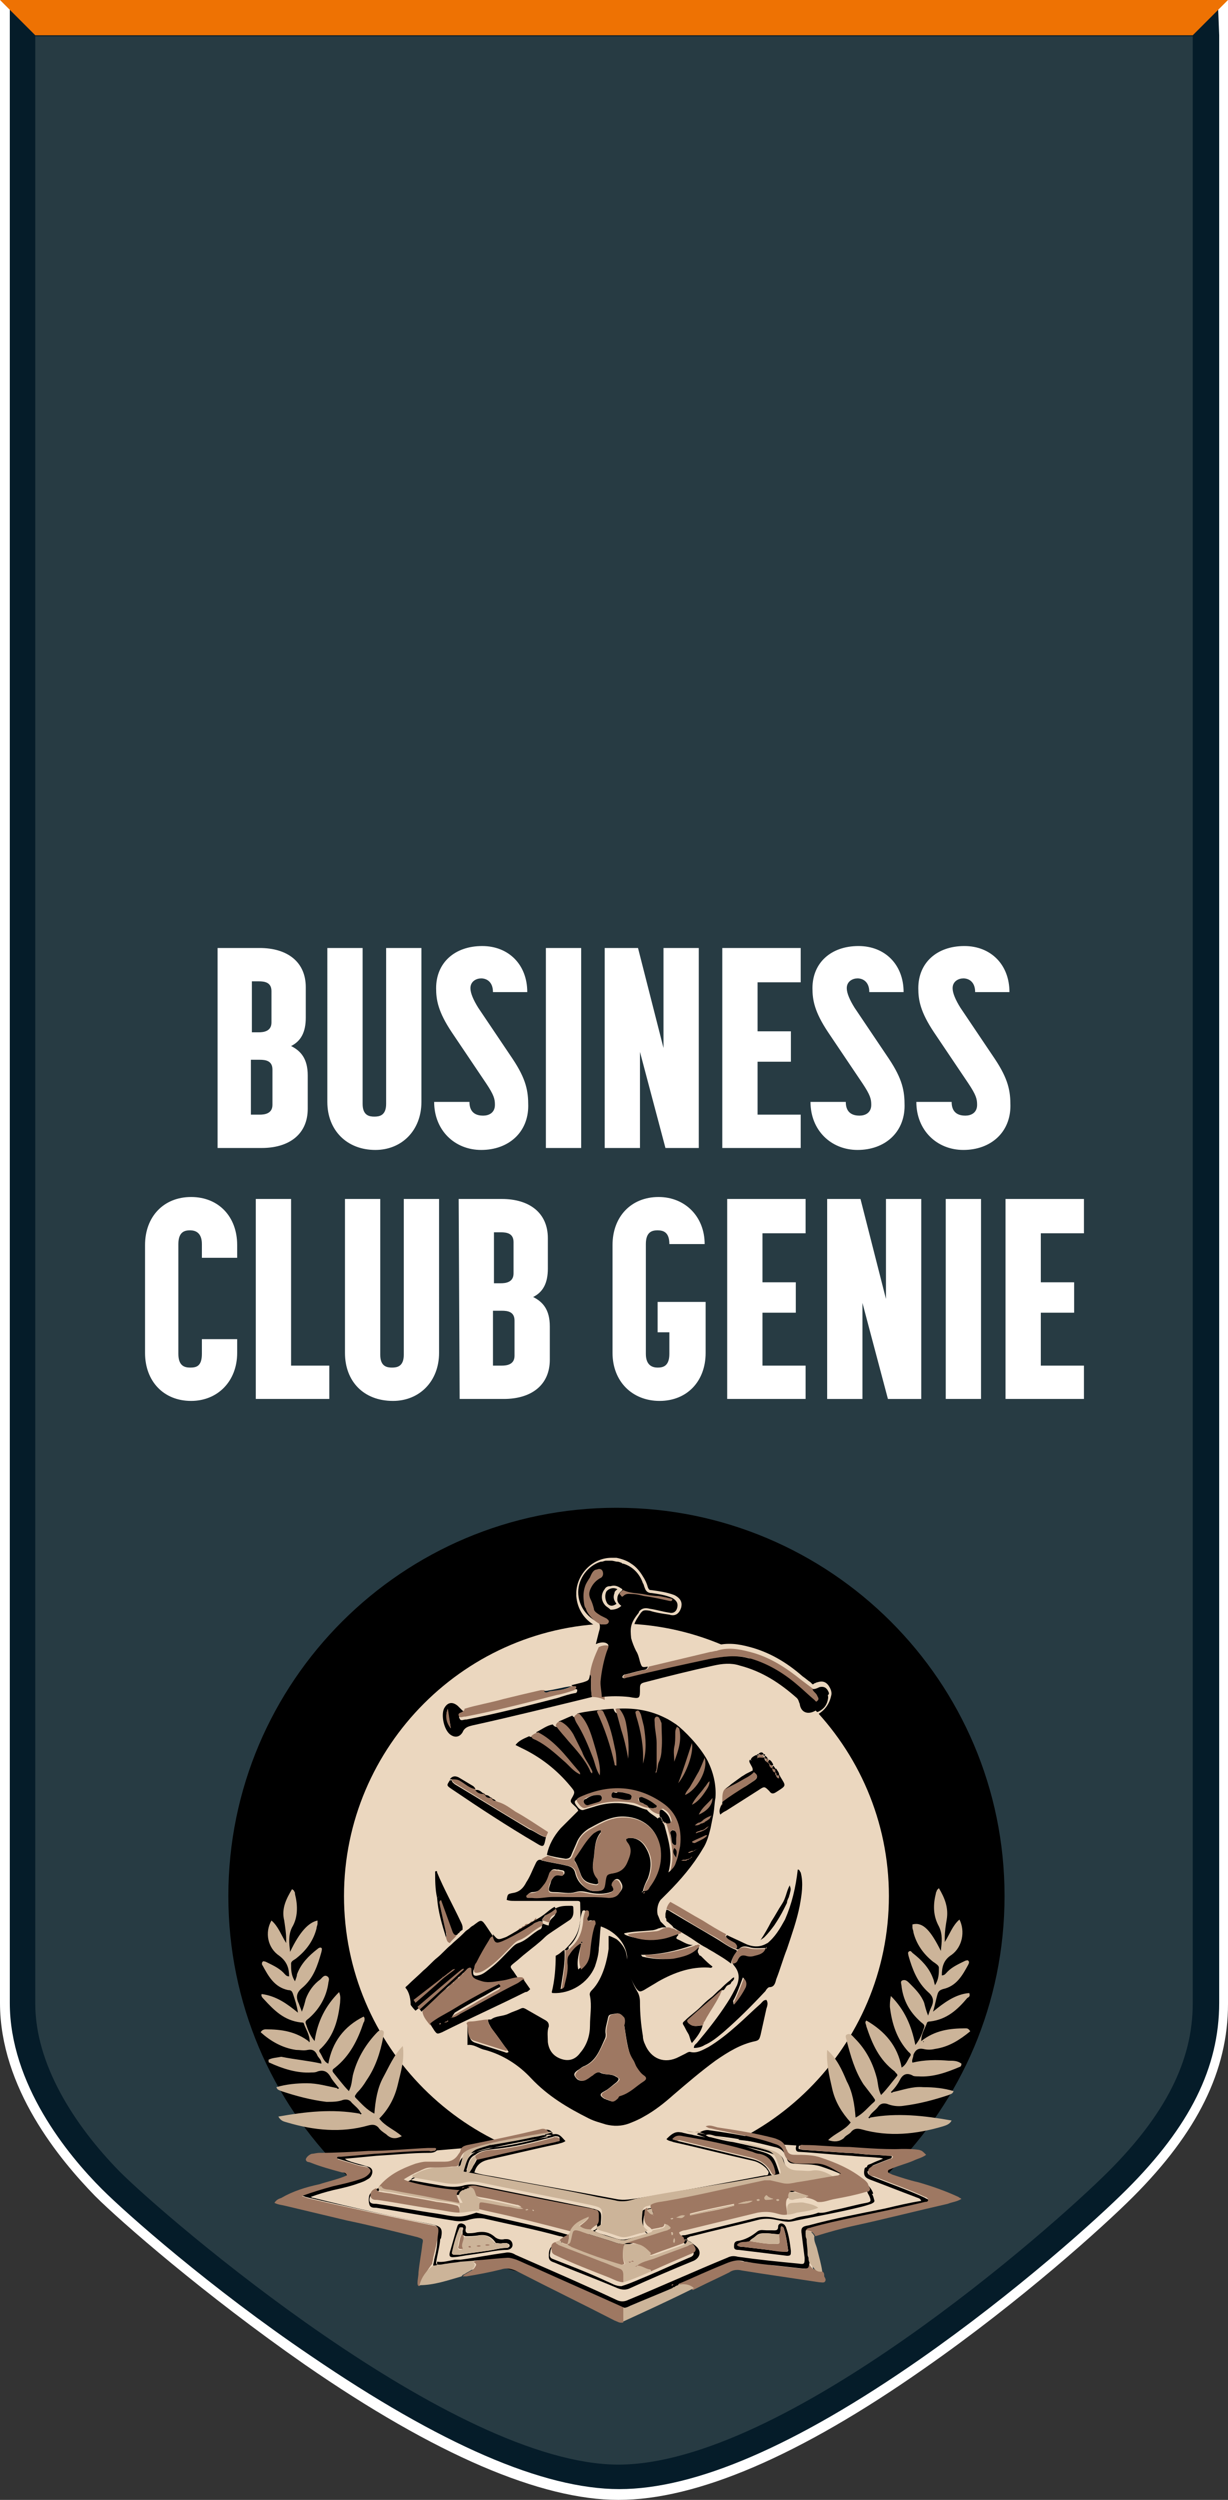
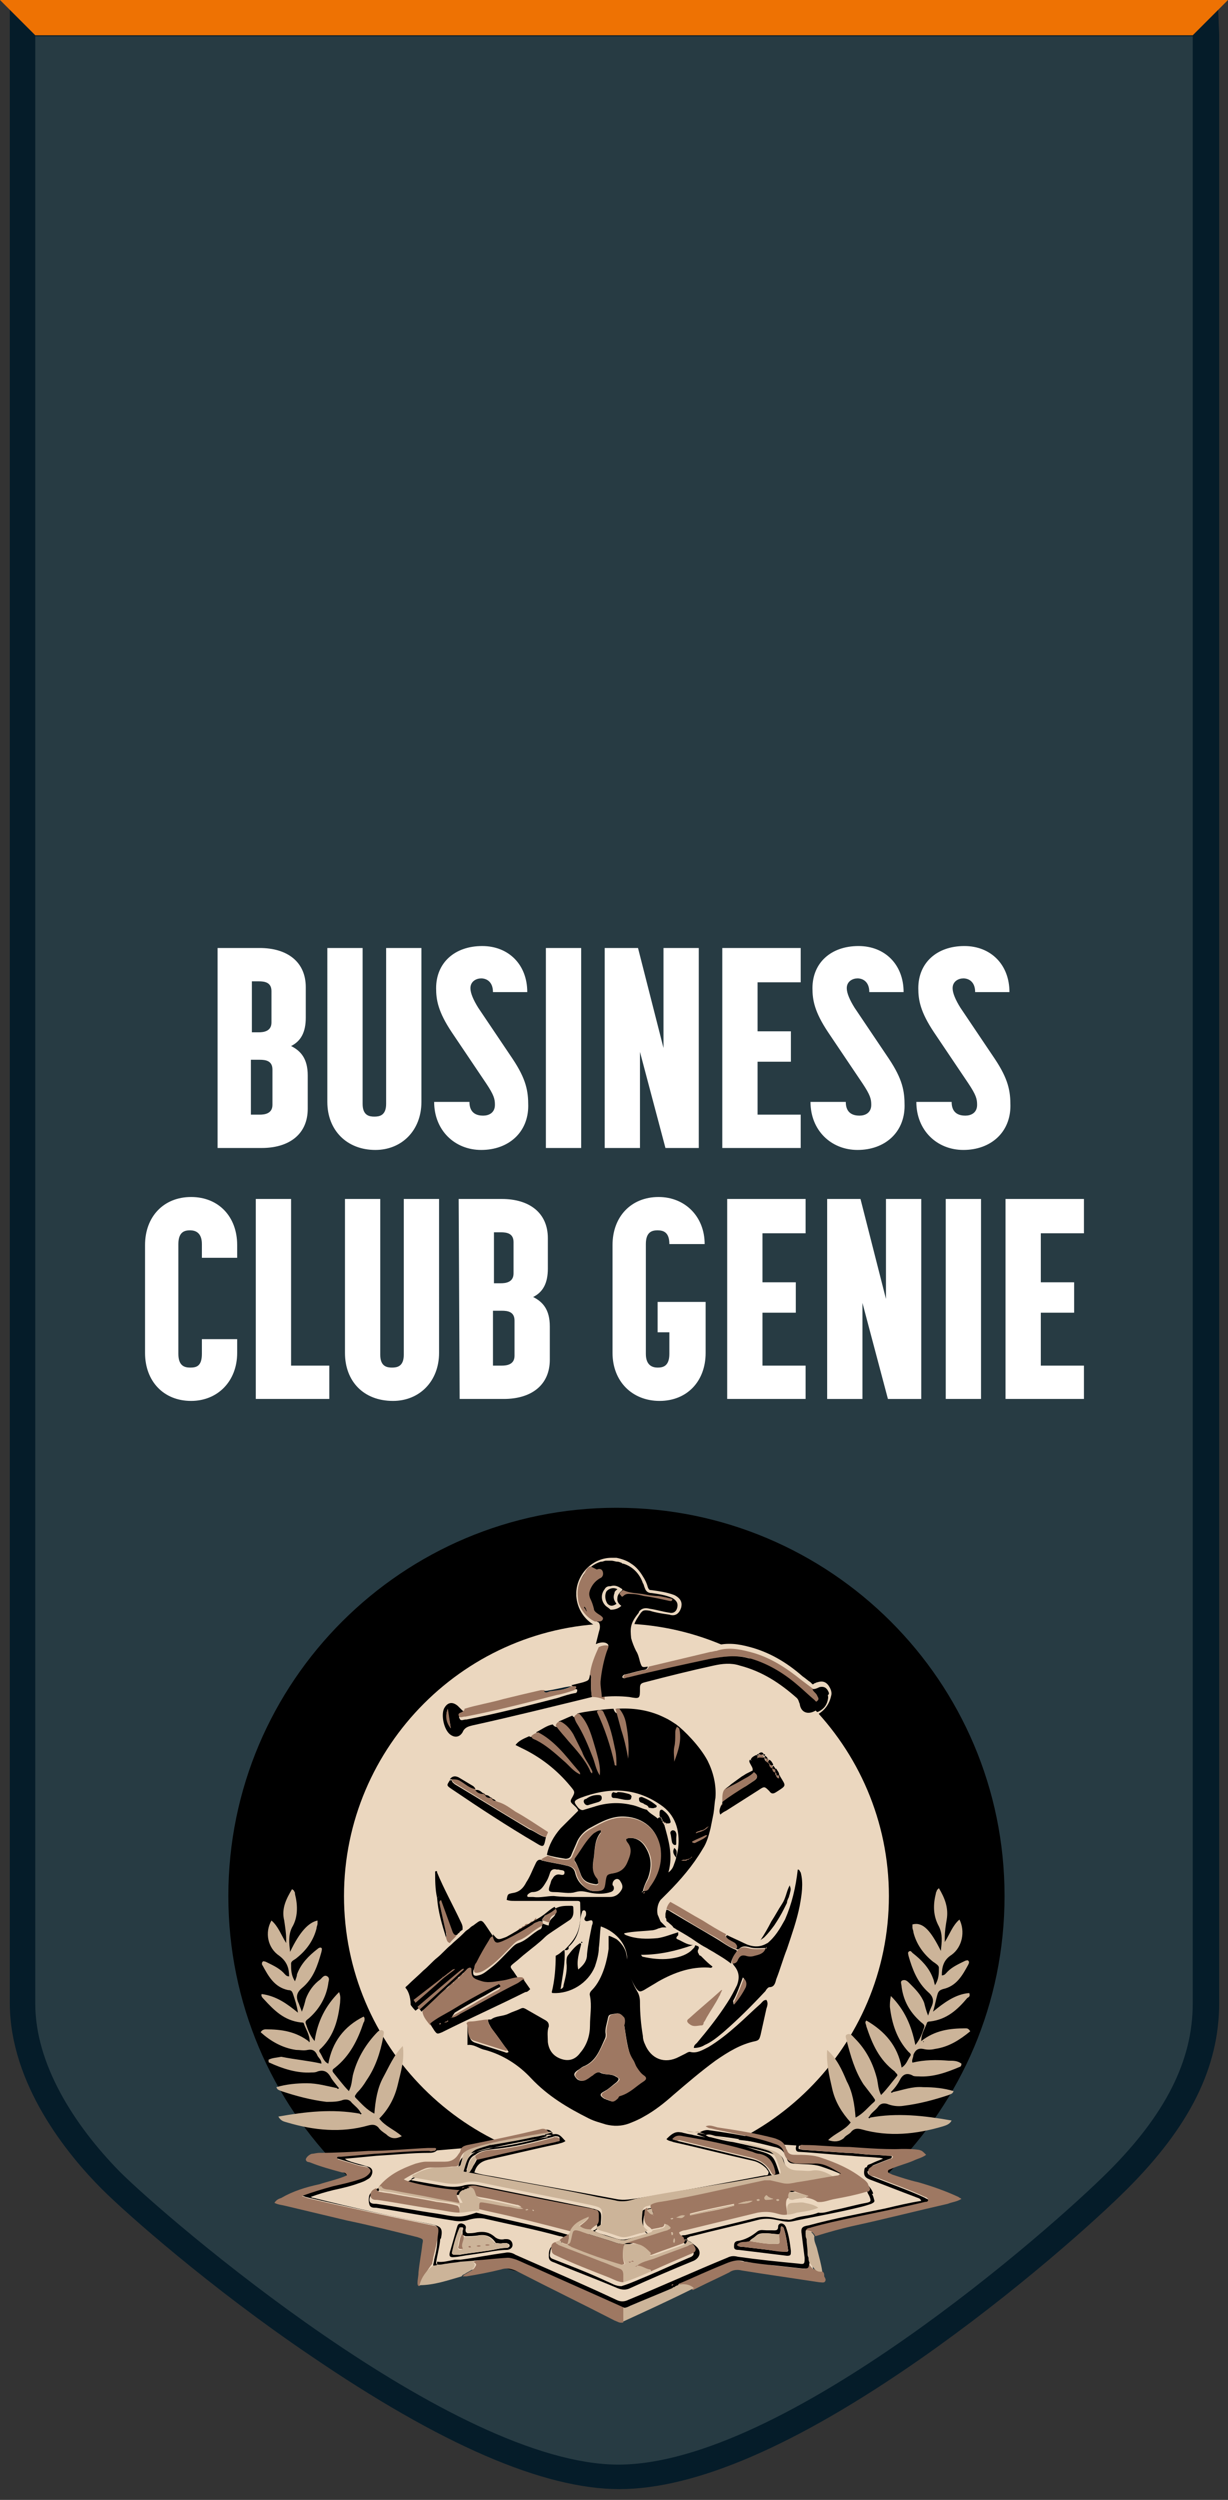
<svg xmlns="http://www.w3.org/2000/svg" xml:space="preserve" id="Layer_1" x="0px" y="0px" version="1.1" viewBox="0 0 125.3 255">
  <rect x="0" y="0" width="125.3" height="255" fill="#333333" stroke="none" />
  <style>.st0{fill:#fff}.st1{fill:#051c29}.st3{fill:#ebd7bf}.st4{fill:#ccb499}.st5{fill:#9e7862}</style>
-   <path d="M125.3 0H0v204.3c0 8.7 6.1 16 9.7 19.7 2.6 2.6 11.2 10.1 21.4 17.2 13.3 9.2 24.1 13.8 32 13.8 8 0 18.5-4.5 31.2-13.4 9.9-6.9 18.3-14.5 21.3-17.5 6.6-6.6 9.7-12.9 9.7-19.7z" class="st0" />
  <path d="M124.3 1H1v203.3c0 8.3 5.9 15.5 9.4 19 2.5 2.5 11.1 10.1 21.3 17 13.2 9 23.7 13.6 31.5 13.6s18.1-4.5 30.6-13.2c9.9-6.9 18.2-14.4 21.2-17.4 6.4-6.4 9.4-12.4 9.4-19V3.6z" class="st1" />
  <path d="M12.2 221.5c4.8 4.8 34 29.9 50.9 29.9s44.2-24.1 50-29.9 8.6-11.3 8.6-17.1V3.7H3.6v200.7c0 6.1 3.9 12.3 8.6 17.1" style="fill:#273b43" />
  <circle cx="62.8" cy="193.2" r="38.7" class="st3" />
  <path d="M94.9 205.8s0 .1 0 0q0 .15 0 0c-.1 0 0 0 0 0m-.8 1.6q0 .15 0 0c-.1 0 0 0 0 0m-1.4 2.2c0 .1-.1.1-.1 0 .1 0 .1-.1.1 0m-1.5 1.8s-.1.1-.1 0c0 .1 0 0 .1 0m-60.5-5.7s.1.1 0 .1c-.1.1-.1 0 0-.1q-.15.15 0 0m2.1 3.8s.1.1 0 .1c0 0-.1 0 0-.1q-.15 0 0 0" />
  <path d="M62.9 153.8c-21.8 0-39.6 17.7-39.6 39.6S41 233 62.9 233s39.6-17.7 39.6-39.6-17.8-39.6-39.6-39.6m0 67.4c-15.4 0-27.8-12.5-27.8-27.8s12.5-27.8 27.8-27.8 27.8 12.5 27.8 27.8c0 15.4-12.5 27.8-27.8 27.8" />
  <path d="M93.1 210.4c1.2-.3 2.5-.3 3.7-.2.5 0 .9 0 1.3.3 0 .1 0 .2-.1.3-1.4.6-2.8 1.1-4.3 1-.2 0-.5 0-.6-.1-.6-.3-1-.1-1.3.5-.2.4-.5.8-.8 1.1l-.1.1c.1.1.1.1.2 0 1-.2 2-.6 3.1-.5 1.1 0 2.1.1 3.1.4-.1.3-.3.3-.5.4-1.5.5-3 .9-4.6 1.1-.6.1-1.2 0-1.7-.2q-.6-.15-.9.3c-.3.4-.7.6-.9 1l-.1.1c.1.1.1.1.2 0 2.7-.5 5.5-.2 8.3.3-.2.4-.6.5-.9.6-2.7.8-5.5 1.1-8.3.3-.4-.1-.7-.1-1 .2-.2.3-.6.4-.8.7-.5.4-1 .4-1.6.2.7-.7 1.7-1 2.3-1.8-.9-1-1.6-2.1-1.9-3.5-.3-1.3-.6-2.6-.5-3.9 1 .9 1.5 2 2 3.2.6 1.1.8 2.4.9 3.7.8-.4 1.3-1.1 1.9-1.6.2-.2 0-.3-.1-.5-.3-.4-.7-.9-1-1.3-.9-1.4-1.3-2.9-1.7-4.4 0-.2-.3-.6.1-.7.3-.1.5.2.7.4 1.2 1.2 1.9 2.6 2.3 4.2.1.5.1 1 .4 1.6.6-.6 1.1-1.3 1.6-1.9.2-.2-.1-.3-.2-.5-1.6-1.2-2.3-2.8-2.9-4.6 0-.1-.1-.3-.1-.4 0 0 0-.1.1-.2 1.9 1.1 3.2 2.6 3.6 4.8.5-.3.6-.8.9-1.2.1-.2-.1-.3-.2-.4-1.2-1.3-1.7-2.9-1.9-4.6 0-.3 0-.6.1-1.1 1.4 1.4 2.1 3 2.5 5 .5-.6.7-1.2.9-1.8.1-.3-.2-.4-.4-.6-1.1-1-1.7-2.1-1.9-3.5 0-.3-.2-.6.1-.7s.5.1.7.3c.6.6 1.2 1.2 1.5 2 .1.4.2.8.4 1.3.1-.3.2-.6.3-.8.3-.6.3-1.1-.3-1.6-1.1-1-1.6-2.3-2-3.7 0-.1-.1-.3 0-.4.2-.2.3 0 .4.1.9.7 1.7 1.5 2.1 2.6.1.2.1.4.2.7.4-.6.4-1.2.4-1.8 0-.2-.3-.4-.6-.6-1-.8-1.7-1.8-2-3 0-.2-.1-.3-.1-.5v-.3c1.1-.3 1.9.7 2.9 2.7.1-.9.2-1.7-.2-2.5-.6-1.1-.6-2.2-.3-3.4 0-.1.1-.2.1-.3l.2-.2c.6 1 1 2 .8 3.2-.1.6-.2 1.2-.2 1.9v.4c.5-.8.8-1.7 1.5-2.3.6 1.2.3 2.8-.8 3.6-.8.5-1 1.2-1 2.1.3 0 .4-.2.6-.4.5-.5 1.2-.8 1.8-1.1.1 0 .2-.1.3 0s.1.2 0 .4c-.6 1.1-1.2 2.2-2.6 2.5-.3.1-.4.2-.5.4-.2.6-.3 1.3-.5 1.9 1.1-.9 2.3-1.8 3.7-1.9.1.3 0 .4-.2.5-1 1.2-2.1 2.2-3.8 2.4-.1 0-.2 0-.3.1-.2.6-.6 1.1-.6 1.9 1.4-1.1 2.9-1.3 4.5-1.3.2 0 .3 0 .5.3-1.1.9-2.2 1.6-3.6 1.8q-.6.15-1.2 0c-.5-.1-.8.1-1 .6 0 .3-.2.5-.1.8-.1 0-.2 0 0 0q-.15.15 0 0m1.1-2.2v.1c.1 0 .1 0 0-.1m-61.4 2.3q0-.15 0 0c0-.4-.3-.6-.4-.8-.2-.5-.5-.7-1-.6-.4.1-.8 0-1.2 0-1.4-.2-2.6-.9-3.6-1.8.1-.2.3-.3.5-.3 1.6 0 3.1.2 4.5 1.3 0-.8-.4-1.3-.6-1.9 0-.1-.2-.1-.3-.1-1.7-.2-2.7-1.2-3.8-2.4-.1-.1-.3-.3-.2-.5 1.5.2 2.6 1 3.7 1.9-.1-.7-.3-1.3-.5-1.9-.1-.3-.2-.4-.5-.4-1.4-.3-2-1.4-2.6-2.5-.1-.1-.1-.3 0-.4s.2 0 .3 0c.6.3 1.3.6 1.8 1.1.2.2.3.4.6.4 0-.8-.2-1.5-1-2.1-1.2-.8-1.5-2.4-.8-3.6.7.6 1 1.5 1.5 2.3v-.4c0-.6-.1-1.2-.2-1.9-.3-1.2.2-2.2.8-3.2.1.1.2.1.2.2.1.1.1.2.1.3.3 1.2.3 2.4-.3 3.4-.4.8-.3 1.6-.2 2.5 1-2.1 1.9-3 2.8-3.2v.3c0 .2-.1.3-.1.5-.3 1.2-1 2.2-2 3-.2.2-.6.3-.6.6 0 .6 0 1.2.4 1.8.1-.3.2-.5.2-.7.4-1.1 1.2-1.9 2.1-2.6.1-.1.3-.2.4-.1s0 .3 0 .4c-.4 1.4-.8 2.7-2 3.7-.6.5-.6 1-.3 1.6.1.3.2.5.3.8.2-.5.3-.9.4-1.3.3-.8.8-1.5 1.5-2 .2-.2.4-.5.7-.3s.1.5.1.7c-.2 1.4-.9 2.6-1.9 3.5-.2.2-.5.3-.4.6.2.6.4 1.2.9 1.8.3-2 1.1-3.6 2.5-5 .2.5.1.8.1 1.1-.2 1.7-.6 3.3-1.9 4.6-.1.1-.3.2-.2.4.3.4.4 1 .9 1.2q.6-3.3 3.6-4.8c.1.1.1.2.1.2 0 .1 0 .3-.1.4-.6 1.8-1.4 3.4-2.9 4.6-.1.1-.4.2-.2.5.5.6 1 1.3 1.6 1.9.3-.6.3-1.1.4-1.6.4-1.6 1.2-3 2.3-4.2.2-.2.4-.5.7-.4s.1.5.1.7c-.3 1.6-.8 3.1-1.7 4.4-.3.5-.6.9-1 1.3-.1.2-.3.3-.1.5.6.6 1.1 1.2 1.9 1.6.1-1.3.3-2.6.9-3.7s1.1-2.3 2-3.2c.2 1.4-.2 2.6-.5 3.9s-.9 2.5-1.9 3.5c.6.8 1.5 1.1 2.3 1.8-.6.3-1.1.3-1.6-.2-.3-.2-.6-.4-.8-.7-.3-.3-.6-.3-1-.2-2.8.8-5.6.5-8.3-.3-.3-.1-.6-.1-.9-.6 2.8-.5 5.5-.8 8.3-.3.1.1.1.1.2 0l-.1-.1c-.2-.4-.6-.7-.9-1q-.3-.45-.9-.3c-.5.2-1.1.2-1.7.2-1.6-.2-3.1-.6-4.6-1.1-.2-.1-.4-.1-.5-.4 1-.3 2.1-.4 3.1-.4 1.1 0 2.1.3 3.1.5 0 .1.1.1.2 0l-.1-.1c-.3-.4-.6-.7-.8-1.1-.3-.5-.7-.7-1.3-.5-.2.1-.4.1-.6.1-1.5.1-3-.4-4.3-1-.1 0-.1-.1-.1-.3.4-.2.8-.2 1.3-.3 1.5.3 2.8.4 4.1.7-.1 0 0 0 0 0m-1.3-2.3v.1c.1 0 .1 0 0-.1q.15 0 0 0c.1 0 0 0 0 0" class="st4" />
  <path d="m47.5 219.1-4.7.4-9.1.4s1 1.3 1.1 1.2 1.7.7 1.7.7l-7.2 2.7 14.4 3.2-.6 5 8.6-2 11.6 5.6 12.2-5.6 7.6 1.5-.8-4.4 14.1-3.4-7.5-2.9 3.8-1.9-13.7-.9-8.5-1-15.4-.1z" class="st3" />
  <path d="M85.8 218.7c-1.1-.1-2.3-.1-3.4-.2h-.7c-.4 0-.4.1-.5.6 0 .3.1.4.4.4 1.8.1 3.5.3 5.3.4.9.1 1.8.1 2.7.2.1 0 .3 0 .5.1-.5.2-.8.3-1.2.5-.2.1-.5.1-.4.4.8-.3 1.5-.6 2.3-.9.1 0 .2-.1.2-.2s-.1-.1-.2-.1c-.5 0-1.1-.1-1.6-.1-1 0-1.9-.2-2.9-.2-1.4-.1-2.8-.2-4.3-.3h-.1c-.2-.1-.5 0-.4-.3 0-.3.3-.2.4-.2 1.6 0 4 .2 4.3.2.1 0-.1-.3-.4-.3m-41.5 11.8c0 .2-.1.4-.1.6h.4c0-.1-.1-.2-.1-.3.1-.7.3-1.4.4-2.2 0-.1 0-.2.1-.3.2-1 0-1.2-.9-1.4-4-.8-8.1-1.7-12.1-2.7-.1 0-.1 0-.3-.1.8-.3 1.5-.5 2.3-.7.9-.2 1.8-.4 2.6-.7.3-.1.6-.2.9-.4.2-.1.3-.2.4-.4.2-.4.1-.8-.4-.9-.6-.2-1.1-.3-1.7-.5-.2-.1-.4-.1-.6-.3 1.1-.1 2.2-.2 3.2-.3 1.8-.1 3.6-.3 5.4-.3.6 0 .9-.2 1-.8-.1-.1-.3-.1-.5-.1-1.3 0-2.6.1-3.9.2-.5 0-1.1.3-1.1.3 2 0 2.3-.1 4.3-.2h.6c.1 0 .2 0 .2.1s-.1.2-.2.2c-.2 0-.3.1-.5 0-1.9 0-3.7.2-5.6.3-1.1.1-2.2.2-3.4.3h-.2c-.1 0-.2 0-.2.1s.1.2.2.2c.7.2 1.3.4 2 .6.3.1.6.1.9.2.4.2.4.4.1.7s-.6.4-.9.5c-.9.3-1.8.5-2.7.7-1.1.3-2.1.6-3.2 1 .2.1.3.1.5.2 4.2 1 8.5 1.9 12.8 2.8.6.1.7.2.6.9.1 1.1-.1 1.9-.3 2.7" />
  <path d="M42.9 233.1c-.2.2-.3 0-.3-.2 0-.4.1-.7.1-1.1.1-1 .3-2 .4-2.9.1-.5.1-.5-.5-.7-2.4-.6-4.8-1.2-7.2-1.7l-6.3-1.5c-.4-.1-.7-.1-1.1-.3.2-.3.4-.4.7-.5 1.2-.7 2.5-1.1 3.9-1.4.9-.3 1.9-.5 2.8-.9-.1-.3-.3-.3-.5-.3-1.1-.3-2.2-.6-3.2-1-.2-.1-.4 0-.5-.3 0-.2.3-.5.6-.6.2 0 .5-.1.8-.1 1.7 0 3.4-.1 5-.2 2 0 4-.2 6.1-.3h.6c.1 0 .2 0 .2.1s-.1.2-.2.2c-.2 0-.3.1-.5 0-1.9 0-3.7.2-5.6.3-1.1.1-2.2.2-3.4.3h-.2c-.1 0-.2 0-.2.1s.1.2.2.2c.7.2 1.3.4 2 .6.3.1.6.1.9.2.4.2.4.4.1.7s-.6.4-.9.5c-.9.3-1.8.5-2.7.7-1.1.3-2.1.6-3.2 1 .2.1.3.1.5.2 4.2 1 8.5 1.9 12.8 2.8.6.1.7.2.6.9-.1.8-.3 1.6-.5 2.4 0 .2-.1.4-.1.6-.5.7-1 1.4-1.2 2.2m45.7-12c.8-.3 1.5-.6 2.3-.9.1 0 .2-.1.2-.2s-.1-.1-.2-.1c-.5 0-1.1-.1-1.6-.1-1 0-1.9-.2-2.9-.2-1.4-.1-2.8-.2-4.3-.3H82c-.2-.1-.5 0-.4-.3 0-.3.3-.2.4-.2 1.6 0 3 .2 4.7.2.1 0 3.6.3 5.3.2.6 0 1.2 0 1.8.1.3.1.3.1.7.5-.4.3-.9.4-1.3.6-.7.3-1.5.5-2.2.8-.2.1-.4.1-.4.3s.3.2.4.3c.9.3 1.8.6 2.7.8 1.4.4 2.8.9 4.1 1.5.1.1.2.1.3.2-.5.3-.9.3-1.4.5-3.1.7-6.2 1.5-9.4 2.2-1.4.3-2.8.7-4.1 1.1-.2-.4-.5-.6-1-.6.1-.3.4-.3.6-.4 1.4-.3 2.8-.7 4.2-1 2.5-.6 5-1 7.4-1.6.1 0 .3 0 .3-.2-.1-.1-.2-.2-.3-.2-1.7-.8-3.5-1.4-5.2-2.1-.6-.1-.6-.1-.6-.9m-25 15.8c-.4.1-.6-.1-.9-.2-3.3-1.7-6.6-3.3-9.9-5-.6-.3-1.1-.4-1.7-.2-1.2.3-2.3.5-3.5.7h-.4c.1-.1.2-.2.4-.3.3-.2.7-.3.9-.7.2-.3 0-.3-.2-.5.1 0 .2-.1.3-.1 1.1-.2 2.1-.3 3.2-.5.3 0 .6 0 .9.2.5.3 1 .5 1.6.7 3.1 1.4 6.3 2.8 9.4 4.2-.1.6-.1 1.1-.1 1.7m20.3-5.2c.2.1.2.3.2.5.1.2.2.3.1.5s-.4.1-.6.1l-6-.9c-.6-.1-1.3-.2-1.9-.3-.4-.1-.9-.1-1.3.2-1 .5-2.1 1-3.1 1.5l-.6.3c-.3-.3-.7-.4-1.1-.4-.2 0-.4 0-.6-.1 0-.1.1-.1.2-.2 1.5-.6 3-1.2 4.4-1.9.7-.3 1.4-.6 2.2-.3h.1c1 .1 2 .2 3.1.4l2.7.3c.6.1.6 0 .7-.6.2.2.3.4.5.6.3.1.6.3 1 .3" class="st5" />
  <path d="M69.1 232.9c.2.2.4.1.6.1.4 0 .8.1 1.1.4-2.4 1.2-4.8 2.3-7.2 3.4v-1.7c.2-.1.4-.2.6-.2 1.4-.6 2.9-1.2 4.3-1.8.1 0 .1 0 .2-.1.1 0 .3 0 .4-.1m-20.8-2.2s0 .1.1.2 0 .2 0 .3c-.2.4-.6.5-.9.7-.1.1-.3.1-.4.3-1.4.4-2.8.9-4.3.9.2-.8.7-1.5 1.4-2 .3 0 .6-.1.9-.2 1.1-.3 2.2-.4 3.3-.4 0 .2-.1.2-.1.2m35.6 1c-.4.1-.7-.1-.9-.4-.2-.2-.3-.4-.5-.6 0-.2 0-.3-.1-.5.1-.2.1-.3-.1-.5-.1-.5-.2-.9-.1-1.4.2-.2.2-.4-.1-.6v-.2c.5 0 .8.2 1 .6-.1.5.2.9.3 1.4.2.8.4 1.5.5 2.2" class="st4" />
  <path d="M82.3 228.4c-.2-.2-.2-.3-.1-.6.2.2.2.3.1.6m.2 1.8c-.1-.1-.1-.3-.1-.5.1.2.1.3.1.5" class="st4" />
  <path d="M47 230.7c-.5.1-.9.1-1.4.2-.2 0-.5.1-.7.1h-.3v-.3c.6.1 1.2-.1 1.8-.2h.7c-.1.1-.1.2-.1.2m9.5-13c.6-.1.8.3 1.2.7-.3.2-.5.2-.8.3-2.4.5-4.8 1.1-7.1 1.6-.8.2-1.2.6-1.4 1.3.6.2 1.3.3 1.9.4 4.2.8 8.3 1.5 12.5 2.3.9.2 1.7 0 2.5-.1 4.2-.7 8.5-1.5 12.7-2.3.2 0 .4 0 .4-.2.1-.2-.1-.3-.2-.5-.4-.4-.9-.7-1.4-.8-2.7-.6-5.4-1.3-8.1-1.9-.2-.1-.5-.1-.7-.3.4-.4.8-.8 1.4-.7.2 0 .4.1.5.1.3.1.6.1.9.2 2.1.4 4.2.8 6.3 1.5 1.8.5 1.8.5 2.4 2.3.1.4.1.4-.3.5-2 .3-3.9.6-5.9 1-2.9.5-5.7.9-8.6 1.5-.6.1-1.2.3-1.8.2-.8-.2-1.7-.3-2.5-.5-3.3-.6-6.7-1.2-10-1.9-1.1-.2-2.1-.4-3.2-.6.5-2 .7-2.2 2.7-2.7h.1c1.9-.2 3.7-.6 5.5-1.1.2-.1.5-.1.8-.2-.4-.1-.6 0-.9 0-.4.1-.8.2-1.2.2-1.9.3-3.7.6-5.5 1.2-1.3.4-1.3.2-1.7 1.6v.1c-.1.3-.2.4-.5.4-.6 0-1.2.1-1.9.1-.9-.1-1.6.3-2.4.7-.1.1-.3.1-.2.3 1.1.2 2.2.4 3.4.6.7.1 1.4.1 2-.1.5-.1.9-.1 1.4 0 3.8.8 7.5 1.5 11.3 2.3 1.3.3 1.3.3 1.2 1.6 0 .2-.1.4-.2.5s-.3.1-.4.3c.3.2.7.3 1.1.4 1.9.6 1.4.6 3.4.1.3-.1.6-.1.8-.3-.5-.3-.6-.7-.6-1.2 0-1.2 0-1.2 1.2-1.4 3.6-.7 7.3-1.4 10.9-2.2.6-.1 1.1-.1 1.7 0 .5.1 1 .3 1.5.2 1.3-.2 2.6-.5 3.9-.7.1 0 .3 0 .3-.2-.6-.4-1.3-.7-2.1-.6h-1.4c-.7-.1-1.3-.4-1.6-1.1-.1-.5-.5-.7-1-.9-1.1-.4-2.3-.6-3.5-.9-1.4-.3-2.8-.5-4.2-1.1.4-.3.9-.5 1.3-.4 2.2.3 4.4.7 6.5 1.2.7.2 1.3.5 1.5 1.3q.15.6.9.6c2.5-.2 4.5.9 6.5 2.2.2.2.6.3.6.7-.2 0-.3-.1-.4-.2-1.2-1-2.7-1.6-4.2-2.1-.9-.3-1.8-.2-2.7-.3-.4 0-.7-.1-.8-.5 0-.1-.1-.2-.1-.2-.2-.6-.6-.9-1.2-1-1.9-.5-3.8-.9-5.8-1.1-.4 0-.7-.3-1.2-.1.2.1.3.2.5.2.8.2 1.5.4 2.3.5 1.4.3 2.9.6 4.3 1.1.5.2.8.4.9.9.2.8.8 1 1.5 1.1H83c1.1-.1 1.9.5 2.8 1-.1.1-.2.1-.3.2-1.4.2-2.8.5-4.2.7-.5.1-.9.2-1.4.1-.4-.1-.9-.2-1.3-.3q-.3-.15-.6 0c-.5.1-.9.2-1.4.3-2.9.6-5.7 1.2-8.6 1.8-.5.1-1.1.1-1.6.4-.2 0-.3 0-.5.1-.1 0-.2.1-.2.2-.1.6-.2 1.3.5 1.8l.2.2c-.1.1-.1.2-.2.2-.8.3-1.7.5-2.6.8-.1 0-.3.1-.4 0-1.1-.3-2.2-.6-3.2-1.1.1-.2.3-.4.6-.5q.45-.15.3-.6v-.5c0-.3-.1-.4-.4-.5-.1 0-.2-.1-.3-.1-3.9-.8-7.8-1.6-11.7-2.3-.3-.1-.7-.1-1 .1-.1 0-.2 0-.2.1-.1 0-.2 0-.3.1-.1 0-.2 0-.2.1-1.7-.1-5.1-.7-5.7-1.1.5-.3 1-.5 1.5-.8.4-.2.8-.4 1.2-.4.7 0 1.5 0 2.2-.1.6-.1.6 0 .8-.6.1-.7.5-1 1.1-1.2 2-.6 4.1-1 6.2-1.4.6-.1 1.1-.2 1.8-.3-.3-.4-.6-.4-.9-.3-2.4.6-4.9 1.1-7.4 1.6-.3.1-.5.2-.7.5-.1.1-.2.3-.2.4-.3.6-.7.9-1.4.8h-1.9c-.4 0-.8.1-1.1.2-1.4.5-2.7 1.2-3.7 2.3-.1 0-.2 0-.3.1-.4.2-.6.4-.6.8s.4.4.7.4c2.1.3 4.1.7 6.2 1 .7.1 1.4.3 2.2.3.6 0 1.2-.2 1.8-.4.4.1.9.2 1.3.3 2.7.6 5.5 1.2 8.2 2 0 .2-.1.3-.1.4-.3.2-.7.3-1 .5-.1.1-.3.1-.4.2-.5.1-.4.5-.5.9 0 .4.3.4.5.5 1.8.7 3.6 1.4 5.3 2.2.5.2.9.5 1.5.5 1-.3 1.8-.7 2.8-1.1 1.4-.6 2.7-1.2 4.1-1.8.6-.2.6-.5.2-1-.1-.2-.4-.3-.6-.4l-.1-.1c-.1-.2-.5-.3-.5-.6.2-.2.4-.2.6-.2 2.5-.6 4.9-1.2 7.4-1.8.5-.1 1-.1 1.6 0 .4.1.9.2 1.4.2.3.1.7-.1 1-.2.7-.2 1.5-.2 2.2-.5.6.1 1.2-.2 1.8-.3 1-.2 2-.5 3.1-.7.5-.1.5-.2.3-.7-.1-.2-.2-.3-.2-.5.5.1.6.5.7.9.1.2-.1.3-.3.4-.3.1-.6.2-1 .3-2.4.6-4.8 1-7.1 1.5-.6.1-1.2-.1-1.8-.2q-.75-.15-1.5 0c-2.3.6-4.6 1.1-6.9 1.7-.2 0-.3.1-.5.2 0 .3.2.3.4.4.2.2.4.3.6.5.5.5.3 1.1-.3 1.4-2.2.9-4.3 1.8-6.5 2.8-.4.2-.8.2-1.3 0-2.1-.9-4.3-1.7-6.4-2.6-.3-.1-.6-.2-.6-.6 0-.5 0-.9.5-1.2.2-.1.3-.2.5-.2.2-.1.5-.2.8-.5-.3-.1-.5-.2-.7-.2-2.5-.7-5.1-1.2-7.7-1.8-.6-.1-1.2 0-1.8.2-.5.1-.9.1-1.4 0-2.6-.4-5.2-.9-7.8-1.3-.3 0-.6 0-.7-.3s-.1-.7 0-1c.1-.2.3-.4.5-.5.5-.2.9-.6 1.3-.9 1.3-1 2.7-1.8 4.5-1.8h1.7c.5 0 .8-.1 1-.6.3-.9 1-1.1 1.8-1.3 2.3-.5 4.6-.9 6.9-1.5.7-.2 1 .1 1.2.8-.2-.4-.2-.4-.1-.4m-7.8 2.5c.9-.2 1.7-.4 2.6-.6l5.4-1.2c.1 0 .4 0 .4-.3 0-.2-.3-.2-.5-.2-.1 0-.2.1-.3.1-1.9.5-3.8 1-5.8 1.2-.7.1-1.4.1-2 .6-.7.3-.7 1-.9 1.5 0 .1.1.2.2.1.2 0 .2-.2.3-.3.2-.1.4-.5.6-.9m19.9-2c.2.1.4.1.6.2 2.5.6 5 1.2 7.4 1.8.9.2 1.6.6 2 1.5.1.1.1.2.3.2.2-.1.1-.2.1-.3-.2-.9-.6-1.6-1.6-1.8-.2 0-.5-.1-.7-.2-2.3-.7-4.7-1.2-7.1-1.6-.3-.1-.6-.1-1 .2m19.5 4.3s.6.4.9 1-.3.1-.3.1-.2-.4-.8-.9c-.5-.4.1-.4.2-.2" />
  <path d="M71.2 217.4c1.3.6 2.8.8 4.2 1.1 1.2.2 2.3.5 3.5.9.5.2.8.4 1 .9.2.8.8 1.1 1.6 1.1.5 0 1 .1 1.4 0 .8-.1 1.4.2 2.1.6 0 .2-.2.2-.3.2-1.3.2-2.6.5-3.9.7-.5.1-1-.1-1.5-.2-.6-.1-1.1-.2-1.7 0-3.6.8-7.2 1.5-10.9 2.2-1.2.2-1.1.2-1.2 1.4 0 .5.1.9.6 1.2-.3.2-.6.3-.8.3-2 .6-1.5.5-3.4-.1-.4-.1-.8-.2-1.1-.4.1-.2.3-.2.4-.3.2-.1.2-.3.2-.5.1-1.3.1-1.3-1.2-1.6-3.8-.8-7.5-1.5-11.3-2.3-.5-.1-.9-.1-1.4 0-.7.2-1.3.2-2 .1-1.1-.2-2.3-.4-3.4-.6-.1-.2.1-.3.2-.3.7-.4 1.5-.7 2.4-.7.6 0 1.2 0 1.9-.1.3 0 .4-.1.5-.4v-.1c.3-1.4.4-1.2 1.7-1.6 1.8-.6 3.7-.8 5.5-1.2.4-.1.8-.2 1.2-.2.2 0 .5-.1.9 0-.4.1-.6.2-.8.2-1.8.5-3.7.8-5.5 1.1H50c-1.9.5-2.1.6-2.7 2.7 1.1.2 2.1.4 3.2.6 3.3.6 6.7 1.2 10 1.9.8.2 1.7.3 2.5.5.6.1 1.2 0 1.8-.2 2.8-.6 5.7-1 8.6-1.5 2-.3 3.9-.7 5.9-1 .4-.1.4-.1.3-.5-.6-1.8-.6-1.8-2.4-2.3q-3.15-.9-6.3-1.5c-.3-.1-.6-.1-.9-.2.4.3.8.2 1.2.1" class="st4" />
  <path d="M47 230.7v-.2c1.5-.2 3-.5 4.5-.7.4-.1.8 0 1.1.2 3.4 1.5 6.9 3 10.3 4.6q.6.3 1.2 0c3.4-1.4 6.7-2.9 10.1-4.3.4-.2.7-.2 1.1-.1 2.1.3 4.1.5 6.2.7.6.1.6 0 .6-.6l-.3-2.4c-.1-.6 0-.8.7-.9 2.6-.7 5.2-1.2 7.7-1.7 1.3-.3 2.5-.6 3.8-.8-.1-.3-.4-.3-.6-.4-1.6-.6-3.1-1.2-4.7-1.8-.5-.2-.6-.5-.5-1 0-.1.1-.3.3-.2 0 .7 0 .7.7 1 1.7.7 3.5 1.3 5.2 2.1.1.1.3.1.3.2 0 .2-.2.2-.3.2-2.5.6-5 1.1-7.4 1.6-1.4.3-2.8.6-4.2 1-.2.1-.5 0-.6.4v.2c0 .3 0 .4.1.6 0 .5.1.9.1 1.4 0 .2 0 .3.1.5 0 .2 0 .3.1.5-.1.6-.1.6-.7.6l-2.7-.3c-1-.1-2-.2-3.1-.4H76c-.8-.3-1.5 0-2.2.3-1.5.6-3 1.3-4.4 1.9-.1 0-.2.1-.2.2-.1 0-.3.1-.4.2-.1 0-.1 0-.2.1-1.4.6-2.9 1.2-4.3 1.8-.2.1-.4.2-.6.2-3.1-1.4-6.3-2.8-9.4-4.2-.5-.2-1.1-.5-1.6-.7-.3-.1-.6-.2-.9-.2-1.6.1-3.2.3-4.8.4" />
  <path d="M47.7 227.8c.3 0 .6 0 1-.1.7-.1 1.2 0 1.7.4.3.3.7.4 1.1.3h.2c.4 0 .6.3.6.6s-.3.5-.6.5c-.6 0-1.2.1-1.8.2-1.1.2-2.1.3-3.2.5-.8.1-1 .1-.7-.8l.6-2.1c.1-.3.1-.5.5-.5.4.1.5.3.4.6 0 .2 0 .3.2.4m-.5.1v-.4q.15-.15 0-.3H47c-.4.8-.6 1.7-.8 2.6 0 .1.1.2.2.2h.5c1.1-.2 2.3-.3 3.4-.5.5-.1.9-.2 1.4-.2.1 0 .3-.1.3-.2 0-.2-.1-.2-.3-.3h-.3c-.3.1-.5 0-.8 0-.4-.6-.9-.9-1.7-.8-.5.1-1 .1-1.4.1-.2-.1-.3-.1-.3-.2m31-.4h.5c.4 0 .7.1.7-.4 0-.2.2-.3.3-.3.2 0 .3.1.4.2 0 .1.1.1.1.2.3.8.4 1.6.5 2.4 0 .4 0 .5-.4.5-1.6-.2-3.3-.4-4.9-.6-.2 0-.5 0-.5-.3s0-.5.3-.6c.8-.1 1.5-.5 2.1-1 .3-.2.6-.1.9-.1m1.3.4c-.5 0-.9-.1-1.4-.1-.4 0-.7 0-1 .3-.2.2-.5.3-.6.5-.4.2-1 0-1.3.4.2.2.5.2.7.2.8.1 1.7.2 2.5.3.6.1 1.1.1 1.7.2.2 0 .4 0 .3-.3-.1-.7-.2-1.4-.4-2 0-.1-.1-.3-.3-.3-.1.3 0 .6-.2.8" />
  <path d="M68.5 233.1c.1-.1.1-.1.2-.1 0 .1-.1.2-.2.1m11.8-7.2c-.5.1-.9-.1-1.4-.2s-1-.1-1.6 0c-2.5.6-4.9 1.2-7.4 1.8-.2 0-.4.1-.6.2 0 .3.4.4.5.6-.1.2.1.1.1.1 0 .3-.1.4-.4.5-.8.3-1.7.6-2.5.9-.3.1-.6.3-.9.2 0-.1.1-.3.1-.3-.4-.4-.9-.8-1.6-.9h-1.1c.7-.3 1.4-.5 2.1-.7.8-.2 1.5-.5 2.3-.7.1 0 .2-.1.3-.2 0-.2-.1-.2-.2-.3-.1 0-.2-.1-.3-.1v-.1l.1.1c0 .2-.1.4-.4.4-.3.1-.6.1-.9.2l-.2-.2c-.7-.4-.6-1.1-.5-1.8 0-.1.1-.1.2-.2.2.2.3.4.6.4 0 .1.1.1.1.1l-.1-.1c0-.1-.1-.1-.1-.1 0-.2-.2-.4-.1-.6.5-.3 1.1-.3 1.6-.4 2.9-.5 5.8-1.2 8.6-1.8.5-.1.9-.2 1.4-.3h.6c.4.1.9.2 1.3.3.5.1.9 0 1.4-.1 1.4-.2 2.8-.5 4.2-.7.1 0 .1-.1.3-.2-.9-.5-1.7-1.1-2.8-1h-1.5c-.7 0-1.3-.3-1.5-1.1-.1-.5-.5-.8-.9-.9-1.4-.5-2.8-.8-4.3-1.1-.8-.2-1.5-.3-2.3-.5-.2 0-.3-.1-.5-.2.4-.2.8 0 1.2.1 2 .3 3.9.6 5.8 1.1.6.2 1 .4 1.2 1 0 .1.1.2.1.2.1.4.4.5.8.5.9 0 1.9 0 2.7.3 1.5.5 2.9 1.1 4.2 2.1.3.2.6.5.6.7.3.5.2.6-.3.7-1 .3-2 .5-3.1.7-.6.1-1.2.4-1.8.3-.4-.3-.9-.4-1.4-.5-.3-.1-.8 0-1.1 0-.6 0-.7.2-.7.8.1.7.1.8.1 1m-13.1.4q-.15-.15 0 0c-.1 0 0 0 0 0m15.3-2.3c-.6-.2-1-.3-1.5-.5-.2 0-.3-.1-.4.1q-.15.3 0 .6c.1.2.3.2.4.1.4-.1.9 0 1.5-.3m-7.6 1v-.2c-1.5.3-3 .6-4.5 1v.1q2.25-.3 4.5-.9m.4-.2q.75 0 1.5-.3-.75 0-1.5.3m3.6-.5c-.3-.1-.5-.1-.6-.3-.1-.1-.1-.1-.2 0 0 .1-.1.1-.1.2s.1.2.2.2c.2-.1.4 0 .7-.1m-9.9 1.9c.5 0 .5 0 .9-.2-.3 0-.5.1-.9.2m-.2 2.1c-.1.2-.1.3 0 .5 0-.1.1-.3 0-.5m-.2-.3s.1 0 0 0q.15-.15 0-.3h-.1c0 .2 0 .2.1.3m8.6-3.6.1.1c.1 0 .2 0 .2-.1s-.2-.1-.3 0m2 0 .1.1c.1 0 .2 0 .2-.1q-.15-.15-.3 0m-10.5 1.9c-.1-.1-.2 0-.3 0 0 0-.1 0 0 0q.15.15.3 0 0 .15 0 0m-21-3.2c.3-.2.7-.2 1-.1 3.9.8 7.8 1.6 11.7 2.3.1 0 .2.1.3.1.3 0 .4.2.4.5v.5q0 .45-.3.6c-.2.1-.4.3-.6.5-.4 0-.8-.1-1.1-.4.4-.3.7-.5 1-.9-.7.3-1.5.6-1.9 1.4-2.7-.7-5.4-1.4-8.2-2-.4-.1-.9-.2-1.3-.3v-.3c0-.6 0-.6.6-.5.7.2 1.5.3 2.2.4.6.1 1.1.3 1.7.2-.2-.1-.3-.2-.5-.2-1.3-.3-2.5-.6-3.8-.8-.4-.1-.6-.2-.6-.6-.1-.1-.2-.4-.6-.4m6.2 2.3c-.1-.1-.2 0-.2 0 0 .1.1 0 .2 0m.6.1-.1-.1c-.1 0-.1.1 0 .1 0 .1 0 0 .1 0" class="st5" />
  <path d="M38.7 223c1-1.2 2.3-1.8 3.7-2.3.4-.1.7-.2 1.1-.2h1.9c.7 0 1.1-.3 1.4-.8.1-.1.2-.3.2-.4.1-.3.3-.4.7-.5 2.5-.5 4.9-1 7.4-1.6.3-.1.6-.1.9.3l-1.8.3c-2.1.4-4.2.7-6.2 1.4-.6.2-1 .6-1.1 1.2s-.2.6-.8.6c-.7.1-1.5.1-2.2.1-.4 0-.8.2-1.2.4-.5.2-1 .5-1.5.8.6.4 3.9 1 5.7 1.1-.6.4-.1.9 0 1.3h-.4c-.9-.2-1.7-.3-2.6-.5-1.4-.3-2.8-.5-4.2-.8-.3-.1-.7 0-1-.4" class="st5" />
  <path d="M63.7 228.9h1.1c.7 0 1.1.4 1.6.9 0 0 0 .2-.1.3.3 0 .6-.1.9-.2.8-.3 1.7-.6 2.5-.9.2-.1.4-.2.4-.5.2.2.5.2.6.4-1.3.5-2.7 1-4 1.5-.6.2-1.2.3-1.7.7-.1 0-.1 0-.2.1.1 0 .1 0 .2-.1.5-.1.9.3 1.3.4 0 0 0 .1.1.2-.9.4-1.8.8-2.8 1.1v-.8c0-.3-.1-.5-.4-.6-.6-.2-1.2-.5-1.8-.7-1.5-.6-2.9-1.1-4.4-1.7-.2-.1-.3-.1-.3-.3.1-.1.3-.1.4-.2.2.3.5.5.8.4.1.2.3.2.5.3 1.7.7 3.4 1.2 5.1 1.8.1 0 .2 0 .3-.1-.3-.5-.3-1.4-.1-2m.7 1.8h-.3c0 .1.1.1.2.1zh.3c0-.1-.1-.1-.2-.1 0 0 0 .1-.1.1m.7-.2q.15 0 0 0m.5-.2q-.15 0 0 0c-.2 0-.2.1 0 0q-.15.15 0 0c0 .1 0 0 0 0m.4-.1s-.1 0 0 0q-.15 0 0 0c-.1.1 0 0 0 0m-1.5 1.1q-.15 0 0 0-.3 0 0 0-.15.15 0 0" class="st4" />
  <path d="M56.7 228.7c0 .2.2.2.3.3 1.5.6 2.9 1.1 4.4 1.7.6.2 1.2.5 1.8.7.3.1.4.3.4.6v.8c-.5 0-1-.3-1.5-.5-1.8-.7-3.6-1.4-5.3-2.2-.2-.1-.5-.2-.5-.5-.1-.4-.1-.8.4-.9m-9.8-3c-.7 0-1.5-.2-2.2-.3-2.1-.3-4.1-.7-6.2-1-.3 0-.6 0-.7-.4 0-.4.1-.6.6-.8 0 .3.3.4.5.4.4.1.8.1 1.2.2 1.5.3 3 .5 4.4.8.8.1 1.5.2 2.2.4.2.2.2.5.2.7" class="st5" />
  <path d="M46.9 225.7v-.8c-.7-.3-1.5-.3-2.2-.4-1.5-.3-3-.5-4.4-.8-.4-.1-.8-.1-1.2-.2-.2 0-.5 0-.5-.4.1-.1.2-.1.3-.1.2.4.7.3 1.1.4 1.4.3 2.8.5 4.2.8.9.2 1.7.3 2.6.5h.4c-.2-.5-.7-.9 0-1.3.1 0 .2 0 .2-.1.1 0 .2 0 .3-.1.1 0 .2 0 .2-.1.4 0 .5.3.6.6.1.4.3.5.6.6 1.3.2 2.5.5 3.8.8.2 0 .3.1.5.2-.6.1-1.2-.2-1.7-.2-.7-.1-1.5-.3-2.2-.4-.6-.1-.6-.1-.6.5v.3c-.8 0-1.4.2-2 .2" class="st4" />
  <path d="M66.4 231.7c0-.1 0-.2-.1-.2-.5-.1-.8-.4-1.3-.4.5-.4 1.1-.5 1.7-.7 1.3-.5 2.7-1 4-1.5.4.5.4.8-.2 1-1.4.6-2.8 1.2-4.1 1.8" class="st5" />
  <path d="M58.2 227.5c.4-.8 1.2-1.1 1.9-1.4-.2.4-.6.6-1 .9.3.3.7.4 1.1.4 1 .5 2.1.8 3.2 1.1h.4c.9-.3 1.7-.5 2.6-.8.1 0 .1-.1.2-.2.3-.1.6-.1.9-.2.2 0 .4-.2.4-.4.1 0 .2 0 .3.1s.3.2.2.3c0 .1-.2.1-.3.2-.8.2-1.5.5-2.3.7-.7.2-1.4.4-2.1.7-.3 0-.5 0-.8-.1-1.1-.4-2.3-.7-3.4-1.1-1.1-.3-1-.1-1.2.6 0 .1-.1.3-.1.4s-.2.2-.3.2c.1-.3.2-.6.1-1 .1-.1.2-.2.2-.4m22.1-1.6v-.4c0-.6.1-.8.7-.8.4 0 .8-.1 1.1 0 .5.1 1 .2 1.4.5-.7.3-1.5.4-2.2.5-.3.1-.6.2-1 .2" class="st4" />
  <path d="M58 227.9c.1.3 0 .7-.1 1-.4 0-.6-.2-.8-.4.3-.3.6-.4.9-.6" class="st5" />
  <path d="M66.5 225.3c0 .2.2.4.1.6-.3 0-.4-.3-.6-.4.2-.2.3-.2.5-.2m3.6 3.2c-.1 0-.3.1-.1-.1z" class="st4" />
  <path d="M47.4 223.1c-.1.1-.2.1-.3.1.1-.1.2-.1.3-.1" class="st5" />
  <path d="M50.5 228.8c.3 0 .5.1.8 0h.3c.1 0 .3.1.3.3s-.1.2-.3.2c-.5 0-.9.1-1.4.2-1.1.2-2.3.3-3.4.5h-.5c-.1 0-.2-.1-.2-.2.2-.9.4-1.7.8-2.6h.2v.7c-.3.4-.3.8-.4 1.3 0 .2.1.3.2.3s.3 0 .2-.1c-.2-.4.1-.8.1-1.2.5 0 1 0 1.4-.1.9-.3 1.4.1 1.9.7-.1 0-.1 0-.2.1v.1c.1-.2.1-.2.2-.2m-.5.2c-.2-.1-.4-.1-.5 0 .1.1.3.1.5 0m-.9.1c-.2-.1-.3-.1-.5 0 .2.1.4.1.5 0m-1 .1s-.1-.1-.1 0c-.1 0-.2 0-.2.1.1 0 .2 0 .3-.1" class="st4" />
  <path d="M47.3 228.1c.1.4-.3.8-.1 1.2.1.1-.1.1-.2.1-.2 0-.3-.1-.2-.3.1-.4.1-.9.4-1.3 0 .2.1.2.1.3m-.1-.5v-.3q.15 0 0 .3m32.3.3c.2-.2.1-.5.2-.8.2 0 .3.2.3.3.2.7.3 1.3.4 2 0 .3-.1.3-.3.3-.6 0-1.1-.1-1.7-.2-.8-.1-1.7-.2-2.5-.3-.2 0-.5 0-.7-.2.4-.5.9-.2 1.3-.4.2 0 .4.1.6.1.6.1 1.2.2 1.9.2.6 0 .6 0 .5-.7z" class="st5" />
  <path d="M79.5 227.9v.3c.1.6.1.7-.5.7s-1.3-.1-1.9-.2c-.2 0-.4-.1-.6-.1.2-.2.4-.3.6-.5.3-.2.6-.3 1-.3.5 0 .9.1 1.4.1m3-3.9c-.6.3-1.1.2-1.6.4-.1 0-.3 0-.4-.1q-.15-.3 0-.6c.1-.2.3-.1.4-.1.5.1 1 .2 1.6.4m-7.6 1c-1.5.3-3 .7-4.5 1v-.1c1.5-.4 3-.7 4.5-1zm.4-.2q.75-.3 1.5-.3c-.4.3-.9.3-1.5.3m3.6-.5c-.3.1-.5.1-.7.1-.1 0-.2 0-.2-.2 0-.1 0-.1.1-.2s.1-.1.2 0q.15.15.6.3m-9.9 1.9c.4-.2.6-.3.9-.2-.3.3-.3.3-.9.2m-.2 2.1c.1.2.1.3 0 .5-.2-.1-.1-.3 0-.5m-.2-.3c-.1 0-.1-.1-.1-.2 0 0 .1-.1.1 0 .1-.1.1 0 0 .2.1 0 0 0 0 0m8.6-3.6c.1-.1.3-.1.3 0s-.1.1-.2.1c0 0 0-.1-.1-.1m2 0c.1-.1.3-.1.3 0s-.1.1-.2.1zm-10.5 1.9q0 .15 0 0c-.2.1-.2.1-.3 0zm-2.1-.4c.1 0 .1.1.1.1zm.2.1q0 .15 0 0m.4.3s-.1 0 0 0q-.15-.15 0 0m.7.7c0-.1-.1-.1 0 0q-.15-.15 0 0c0-.1 0 0 0 0m-14-1.6c-.2.1-.2.1-.3 0 .2-.1.2-.1.3 0m.6.1h-.1c-.1 0-.1-.1 0-.1 0 .1 0 .1.1.1" class="st4" />
  <path d="M57.9 228.9c.1 0 .2 0 .3-.2 0-.1.1-.3.1-.4.2-.8.1-1 1.2-.6s2.3.7 3.4 1.1c.3.1.5.1.8.1-.2.6-.2 1.5 0 2-.1.1-.2.1-.3.1q-2.55-.75-5.1-1.8c-.1-.1-.3-.1-.4-.3m6.5 1.8-.1.1c-.1 0-.1 0-.2-.1zm0 0 .1-.1c.1 0 .1 0 .2.1zm.7-.2q.15 0 0 0m.5-.2s0 .1 0 0q-.15.15 0 0c-.2.1-.1 0 0 0q-.15 0 0 0m.4-.1s-.1.1 0 0q-.15 0 0 0c-.1 0 0 0 0 0m-1 .9c0 .1-.1.1-.2.1 0 0 .1-.1.2-.1m-.5.2q-.15.15 0 0-.3 0 0 0-.15 0 0 0M50 229c-.2.1-.4.1-.5 0 .1-.1.3-.1.5 0m-.9.1c-.2.1-.3.1-.5 0 .2-.1.3-.1.5 0m-1 .1c-.1.1-.3.1-.3 0s.1-.1.2-.1c0 .1.1.1.1.1m2.4-.4-.1.1v-.1zm18.1-10.6c.3-.4.7-.4 1.1-.3 2.4.4 4.8.9 7.1 1.6.2.1.5.2.7.2 1 .2 1.4.9 1.6 1.8 0 .1.1.3-.1.3-.2.1-.2-.1-.3-.2-.4-.8-1.2-1.3-2-1.5-2.5-.6-5-1.2-7.4-1.8-.2.1-.4 0-.7-.1m-20.1 1.7c.6-.5 1.3-.6 2-.6 2-.2 3.9-.7 5.8-1.2.1 0 .2-.1.3-.1.2 0 .4 0 .5.2.1.3-.2.2-.4.3l-5.4 1.2c-.8.2-1.7.4-2.6.6-.2-.1-.2-.3-.2-.4" class="st5" />
  <path d="M48.5 219.9c0 .1 0 .2.1.3-.2.4-.3.8-.5 1.1-.1.1-.1.3-.3.3-.1 0-.3 0-.2-.1.2-.6.3-1.3.9-1.6m8-2.2c-.1 0-.2 0-.2-.1.1 0 .2.1.2.1" class="st4" />
  <path d="M88.8 221.1s-.2.1-.2.3-.3 0-.3 0 0-.5.6-.6c.6-.2-.1.3-.1.3m-31.2-22.2c.7-.7 1.3-1.4 1.5-2.4.2-.8.1-1.6.1-2.4 0-.2-.2-.2-.4-.2h-6.3c-.3 0-.5 0-.8-.1.1-.6.1-.6.6-.7.7-.1 1.1-.5 1.4-1.1.4-.6.6-1.2.9-1.8.1-.2.2-.5.5-.5.1 0 .2.1.3.1.8.2 1.6.3 2.4.5.5.1.8.3.9.8.1.4.3.8.6 1.1.4.4.8.7 1.3.7.9 0 1-.1 1.1-1 0-.6 0-.7.7-.8s1.2-.4 1.5-1.1.6-1.4 0-2.1c-.2-.2-.1-.3.2-.4.8-.1 1.4.3 1.8 1 .6 1 .6 2 .2 3.1-.2.4-.4.8-.5 1.3-.1 0-.1.1-.1.2 0-.1.1-.1.1-.2.3 0 .4-.3.6-.5.9-1.2 1.3-2.5 1.1-4-.2-1.8-1.7-3-3.5-3.1-1.3-.1-2.4.5-3.5 1.1-.6.3-1.1.8-1.4 1.4-.2.5-.4.9-.6 1.4-.1.3-.3.4-.6.4-.6-.1-1.3-.2-1.9-.4.2-1 .7-1.9 1.4-2.7l1.8-1.8c-.1-.3-.4-.5-.6-.7s-.2-.3-.1-.5c.4-.7.4-.7-.1-1.3-1.4-1.7-3.1-3-5-3.9l-.6-.3c.3-.4.7-.6 1.4-.9.1.2 1.5 0 .7-.4.6-.3 1.1-.7 1.7-.8.4.6 1.1 0 .6-.3.5-.2.9-.4 1.4-.6 0 .2 1.6.8.5-.2.5-.2 3.2-.5 3.7-.5.2.7.7.5.3 0 1.6-.1 3.2.1 4.7.8.4.2.5.2 1.4.8.8.6 2.4 2.2 3.2 3.7.6 1.2.9 2.5.8 3.8-.1.5-.1 1-.2 1.6l-.3 1.5c-.2.8-.4 1.5-.8 2.1-1 1.7-2.3 3.2-3.6 4.5l-.7.7c-.3.4-.4 1-.3 1.5.1.2.2.5.3.7l.1.1.2.2.3.3h-.4c-.1 0-.3.1-.4.1-.2.1-.5.2-.7.2-.9.1-1.9.1-2.8.3v.1c.1 0 .1.1.2.1 1 .4 2.1.4 3.2.3.7-.1 1.4-.4 2.1-.6v.3c-.1.1-.3.3-.1.4.5.2 1 .6 1.6.6-1.7.6-3.4 1-5.3 1 .1.1.1.2.2.2.9.2 1.8.3 2.7.2.8-.1 1.6-.3 2.2-.8l.3-.3s.1-.1.1-.2c.1-.1.1-.1.2 0h.1l.1.1v.1c0 .1-.1.2-.1.3s0 .2.1.3c0 .1.1.2.2.2l.2.2c.3.3.6.6 1 .9-.1.2-.3.1-.4.1-1.8-.1-3.5.5-5.1 1.4l-1.5.9c-.4.2-.5.2-.8-.2-.5-.8-.9-1.7-.9-2.7.1-1.6-1-3-2.7-3.6-.1.7-.1 1.5-.2 2.2 0 .6-.2 1.3-.4 1.9-.7 1.7-2.5 2.8-4.3 2.7-.1 0-.1-.1-.1-.1.3-1.2.4-2.5.4-3.7.6-.3.6-.5.9-.6.1 1.3-.2 2.6-.4 4 .3-.1.3-.3.3-.4.2-.8.4-1.5.3-2.3 0-.3 0-.6.2-.8.3-.4.7-.9 1.2-1.2l.1.1c-.2.9-.5 1.7-.3 2.6.6-.5.9-.9.9-1.6.1-1 .3-1.9.5-2.9.1-.2.1-.4 0-.5-.2-.1-.5.2-.7 0s.1-.4.1-.6v-.1c0-.1 0-.2-.1-.3s-.3 0-.3.1c-.1.3-.2.7-.2 1-.1 1-.4 1.9-1.2 2.6.1.2-.1.4-.4.3m9.8-13.5c0 .1.1.1.1.1 0 .1 0 .2.1.3 0 .1 0 .1.1.2 0 .1.1.1.1.2.4 1.5.9 3 .4 4.8.4-.3.5-.6.6-.9.2-.5.3-1 .4-1.6.2-1.8-.3-3.4-1.8-4.4-2.6-1.8-5.3-1.8-8.2-.7-.7.3-.7.4-.2 1 .2.2.4.3.6.2.3-.1.7-.2 1-.3 1.2-.4 2.5-.5 3.8-.2.6.1 1.1.4 1.6.5.3.4.8.6 1.1.9.2-.2.3-.1.3-.1m-8.3 8.1h3.1c.5 0 .9-.2 1.2-.7.2-.3.1-.6-.1-.9-.1-.2-.3-.3-.5-.2s-.3.3-.3.5c0 .1 0 .1.1.2q.15.45-.3.6c-.6.2-1.3.2-1.9.1s-1-.3-1.7-.1c-.6.2-1.4 0-2.1 0-.6 0-.7-.1-.5-.7.1-.2.1-.5.3-.7.1-.2.3-.4.6-.4.2 0 .6.2.6-.2 0-.3-.4-.2-.6-.3h-.2c-.3-.1-.6 0-.7.4-.1.3-.2.6-.4.9-.3.5-.6 1-1.4 1-.1 0-.3.1-.4.2s-.1.1-.1.2.1.1.2.1h.4c.7.1 1.4-.1 2.1-.1.8.1 1.7.1 2.6.1" />
  <path d="M46.6 177.5c-.3 0-.6-.1-.9-.4-.7-.6-1.1-2.1-.7-3 .2-.5.6-.7.8-.8s.6-.1 1.1.3c.2.1.3.3.4.4l.1.1c.8-.3 1.7-.5 2.5-.7.5-.1.9-.2 1.4-.3.9-.2 1.9-.5 2.9-.7l.9-.2h.3l2.8-.7 1.2-.3c.2 0 .3-.1.4-.1 0 0 0-.2.1-.4.1-.8.4-1.6.6-2.3.1-.2.2-.4.2-.6l.1-.3c.1-.3.1-.5.2-.8s.1-.5 0-.7c-.1 0-.2-.1-.3-.2-1.1-.6-1.8-1.7-1.9-3v-.4c.1-1.9 1.7-3.5 3.6-3.5h.5c.5.1 1.1.3 1.5.6.5.3.9.8 1.2 1.3.2.3.4.7.5 1.1.1.2.1.3.4.3.7.1 1.5.2 2.3.5.8.4.8.9.7 1.3-.2.6-.6.9-1.2.7-.7-.1-1.4-.2-2-.4-.6-.1-.7 0-.8.1l-.1.1c-.7 1-.9 1.4-.6 2.3.1.3.2.5.3.8.1.2.1.3.2.5v.1c.1.3.3.7.3 1.1 0 .1.1.2.1.3.1 0 .2 0 .3-.1l6.5-1.5c.1 0 .3 0 .4-.1 1.3-.4 2.5-.2 3.6.1q2.85.75 5.4 3c.3.2.5.4.8.6l.2.2c.1 0 .1 0 .2-.1.1 0 .2-.1.3-.1.6-.2 1 0 1.3.6.1.2.2.5.1.8-.2.9-.7 1.5-1.4 1.9-.5.2-.9.2-1.3 0-.3-.2-.6-.6-.6-1.1 0-.2-.1-.3-.2-.4-2-1.7-3.8-2.8-5.7-3.2-.9-.2-1.8-.1-2.5 0-2.4.5-4.9 1.1-7 1.7-.2.1-.2.1-.2.3 0 .6 0 1-.3 1.2s-.6.2-1.2 0c-.8-.1-1.7-.2-2.7 0l-1.3-.2-12.1 2.9c-.4.1-.6.2-.8.5s-.4.5-.7.6c0 .2-.1.3-.2.3m-.5-3.5c-.3 0-.4.2-.4.4-.3.6 0 1.8.5 2.2.2.2.4.2.6.2.1 0 .2-.1.3-.2.3-.6.8-.8 1.2-.9l12.3-2.9 1.4.2c1.1-.1 2-.1 2.9 0 .3.1.7.1.7.1v-.7c0-.5.2-.8.7-.9 2.2-.6 4.6-1.2 7.1-1.7.8-.2 1.8-.3 2.8 0 2 .5 3.9 1.6 5.9 3.4.3.3.3.6.4.8q0 .45.3.6c.2.1.4.1.7 0 .6-.3.9-.7 1-1.4 0-.1 0-.3-.1-.4-.1-.2-.2-.3-.5-.2-.1 0-.1 0-.2.1-.2.1-.4.2-.6.1H83l-.4-.3c-.3-.2-.5-.4-.8-.6-1.7-1.4-3.4-2.3-5.2-2.8-1-.3-2.1-.5-3.2-.1-.1 0-.3.1-.5.1h-.2l-6.2 1.4c-.2.3-.5.3-.7.4h-.2l-1.2.3-.5.1h-.7v-.2c.1-.3.4-.3.5-.3l.5-.1c.3-.1.7-.2 1-.3-.1-.1-.1-.3-.2-.4-.1-.4-.2-.7-.3-1.1v-.1c-.1-.2-.1-.3-.2-.5l-.3-.9c-.1-.5-.2-.9-.1-1.3-.7.3-1.6.5-2.4.3 0 .3 0 .5-.1.7s-.1.4-.2.6c.4-.1.7 0 .9.2l-.4.5c-.1-.1-.2-.1-.4 0h-.2s-.1 0-.1.1c-.1.2-.1.3-.2.5q-.45 1.05-.6 2.1c-.1.8-.2.9-.9 1.1l-1.2.3-2.9.7h-.2l-.9.2c-.9.2-1.9.4-2.8.7-.5.1-.9.2-1.4.3-.8.2-1.7.4-2.5.6-.4.1-.6-.2-.7-.3-.1-.2-.2-.3-.3-.4-.2-.2-.3-.3-.5-.3m15.7-8.5c.2.1.5.1.8.1 1 0 1.9-.5 2.4-1.2.3-.4.5-.9.5-1.4h-.2c-.2 0-.4-.1-.6-.1h-.1v.2h-.3v-.2c-.1 0-.2 0-.4-.1l.1-.8c.3.1.5.1.8.2.2 0 .4.1.7.1h.1c0-.4-.2-.8-.3-1.1-.2-.3-.4-.6-.7-.9-.1-.1-.2-.2-.3-.2-.4-.3-1-.5-1.5-.5-.7 0-1.3.2-1.9.7l-.1.1-.4.4-.1.1c-.4.5-.6 1.1-.7 1.7v.2c0 .3.1.7.3 1q.3.3.3.6.3.6.9.9h.1v.1l.2-.1c-.1 0-.2-.1-.2-.1-.3-.1-.5-.3-.6-.4l.5-.4c.1.1.2.2.4.3l.6.3c.1.1.3.2.4.3zq0-.15 0 0m-.2-.1c.1 0 .1 0 .2.1v-.1c-.1 0-.2-.1-.3-.1zm4.4-1.6c.2 0 .4 0 .5.1.7.1 1.3.3 2 .4.3 0 .3 0 .4-.3.1-.2.1-.4-.3-.6-.1 0-.1-.1-.2-.1v.2h-.1v.2h-.1v-.2l-.6-.1c-.4-.1-.9-.2-1.3-.2-.1.1-.2.4-.3.6m-3.6 5.4h-.3l-.3-.1c0-.2.1-.3.1-.5v-.1l.6.3c0 .1-.1.2-.1.4m0-4.8c-.3 0-.6-.1-.9-.4-.6-.6-.6-1.6-.1-2.2s1.3-.7 2-.3l.3.3c0 .1.1.3 0 .5v.1l-.1.1c-.2.1-.2.2-.2.2-.1.2-.1.3.1.6.1.1.1.2.2.2l.2.2-.2.2c-.5.4-.9.5-1.3.5m-.4-.8c.3.3.6.2.9 0-.2-.3-.4-.6-.2-1.1 0-.2.2-.3.3-.4-.4-.2-.8-.1-1.1.2-.2.3-.2.9.1 1.3m-1.8.1c-.1-.1-.1-.3-.2-.4l.6-.3c.1.2.1.3.2.5zm-.3-.9v-.4l.6.1v.2z" class="st3" />
  <path d="M49.8 206h.3c.5-.4 1.2-.3 1.8-.6.4-.2.8-.3 1.2-.5.2-.1.3-.1.5 0l2.1 1.2c.3.2.3.4.3.6-.2.5-.1 1.1-.1 1.6.1.8.5 1.4 1.3 1.7s1.5.1 2-.6c.7-.8 1-1.8 1-2.8s.2-2 0-3c-.1-.3.1-.5.2-.6 1.2-1.2 1.6-3.4 1.7-4.2v-1.3c0-.1.4.1.8.3.4.3.9.9 1 1.5.1.5.2 1.1.3 1.6.1.8.4 1.5.8 2.2.2.3.3.7.3 1.1 0 1.2.1 2.3.3 3.5 0 .3.1.6.2.8.6 1.5 2 2.1 3.5 1.3l.6-.3c.2-.1.3-.2.5-.2.7.2 1.3-.2 1.9-.5 1-.6 2-1.4 2.9-2.2.8-.7 1.6-1.5 2.4-2.2.2-.2.3-.4.6-.4.2.3.1.6 0 .9l-.6 2.7c-.1.3-.1.5-.5.6-1.5.3-2.8 1.1-4.1 2-1.5 1.1-2.9 2.3-4.3 3.5-.9.8-1.9 1.6-3 2.2-.5.3-1 .5-1.5.7-.8.3-1.6.3-2.4.1-.6-.2-1.1-.3-1.7-.6-2.2-1.1-4.2-2.3-5.9-4.1-1.3-1.4-2.9-2.4-4.7-2.9-.6-.1-1.1-.6-1.8-.5v-2c.2.3.2.7.2 1.1.1.4.3.6.7.7.9.3 1.9.6 2.8.9.1 0 .3.2.5 0-.6-.8-1.1-1.6-1.7-2.3-.2-.4-.4-.6-.4-1m13.9.6c0-.3.1-.6-.1-.8-.2-.3-.4-.5-.8-.4-.7.1-.7.1-.8.6s-.3 1-.2 1.5c0 .2 0 .3-.1.5-.5 1.1-.9 2.3-2.2 2.8-.2.1-.4.3-.6.4-.4.3-.4.5 0 .9q.45.3.9 0c.2-.1.4-.3.6-.4.3-.2.6-.4.8-.3.5.3 1.1.1 1.6.4.4.2.4.3.1.6-.4.3-.8.7-1.2.9-.6.3-.5.5 0 .8.1 0 .2.1.3.1.4.2.7.2 1-.2l.2-.2c.9-.3 1.6-1 2.4-1.5q.45-.3 0-.6c-.3-.2-.5-.5-.7-.8s-.2-.6-.4-.8c-.5-1.1-.6-2.3-.8-3.5m-22.3-3.8c-.1-.1.1-.2.2-.3.5-.5 1.1-1 1.6-1.5.5-.4.9-.9 1.4-1.3s.9-.9 1.4-1.3c.4-.4.8-.7 1.2-1.1l.2-.2.1-.1c.1-.1.3-.2.4-.3s.2-.2.4-.3c.8-.6.8-.7 1.4.2l.6.9v.3c-.3 0-.4.2-.5.4-.5.7-.9 1.5-1.3 2.3-.1.2-.1.3-.2.5-.1.5.1.6.5.5.5-.1.8-.4 1.2-.7.8-.6 1.5-1.4 2.2-2.1.2-.2.4-.4.7-.5.9-.3 1.4-1 2.2-1.4.1 0 .2-.2.2-.3s0-.2-.1-.2v-.1c.3 0 .5.2.8.2 0-.3.1-.5.3-.7s.5-.4.3-.7c0-.1-.1-.1-.1-.2.5-.4 1.1-.4 1.7-.4.2 0 .3 0 .3.2 0 .4.1.8-.3 1.2l-1.8 1.2c-.3.2-.6.4-.8.6-.6.6-1.3 1.1-1.9 1.6-.4.3-.8.7-1.2 1-.5.4-.5.4-.1.9l.6.9c-.7-.1-1.3.2-1.9.3-.7.2-1.4.3-2.2.1-.9-.3-1-.3-1.1-1.3l-.1-.1c-.4 0-.5.5-.9.5v-.1h.1s-.1 0-.1.1q-.3 0-.3.3c-.2 0-.4.1-.4.3-.4.2-.8.4-1 .9-.1 0-.1.1-.1.1-.1 0-.1 0-.1.1-.2 0-.3.1-.5.3-.3 0-.4.2-.6.4-.4.4-.9.8-1.4 1.2-.1-.1-.3-.3-.5-.6 0-.9-.3-1.5-.5-1.7" />
  <path d="M78.2 198.3c.9-.7 1.4-1.6 1.9-2.5.7-1.6 1.1-3.3 1.3-5.1.2 0 .2.2.3.3.3 1.1.1 2.3-.1 3.4-.3 1.5-.8 2.9-1.3 4.4-.4 1-.7 2.1-1.1 3.1-.1.4-.2.8-.7.8-.1 0-.3.2-.4.4-1.4 1.5-2.8 2.9-4.3 4.2-.6.5-1.2 1-1.9 1.3-.3.2-.7.3-1.1.3 0-.3.2-.4.3-.5 1.1-1.3 2.2-2.7 3.1-4.1.4-.6.7-1.2 1-1.8.3-.8.2-1.4-.3-2-.1-.1-.1-.2-.2-.3.3 0 .5-.2.6-.4.2-.3.4-.5.8-.4q.45.15.9 0c.5-.1.9-.2 1.1-.7.1 0 .1-.1.1-.2.1 0 0-.1 0-.2m-3.4 6.2c.5-.6.9-1.2 1.2-1.9.1-.3.1-.6-.2-.9-.3.8-.6 1.7-1 2.4 0 .1.1.3 0 .4" />
  <path d="M65.7 192.9c0-.5.3-.9.5-1.3.4-1.1.4-2.1-.2-3.1-.4-.7-1-1.1-1.8-1-.3 0-.4.1-.2.4.6.7.3 1.4 0 2.1s-.8 1-1.5 1.1c-.6.1-.6.2-.7.8-.1.9-.2 1-1.1 1-.6 0-1-.3-1.3-.7-.3-.3-.5-.7-.6-1.1-.1-.5-.4-.7-.9-.8-.8-.2-1.6-.3-2.4-.5-.1 0-.2-.1-.3-.1.2-.2.5-.3.7-.4.6.2 1.2.4 1.9.4.3 0 .5-.1.6-.4.2-.5.4-.9.6-1.4.2-.6.8-1.1 1.4-1.4 1.1-.6 2.1-1.2 3.5-1.1 1.8.1 3.2 1.3 3.5 3.1.2 1.5-.2 2.8-1.1 4-.1.2-.2.4-.6.4m-4.4-6.2c-.3 0-.5.2-.7.4-.8.7-1.3 1.6-1.9 2.5-.1.1-.1.3 0 .4.3.4.4.9.6 1.4.3.7.9.8 1.5.9.2 0 .3-.1.2-.3 0-.1-.1-.2-.1-.3-.6-.7-.4-1.5-.3-2.2.1-.8.1-1.8.7-2.5zm-14.2 14.5c.4 0 .5-.5.9-.5l.1.1c0 .9.1 1 1.1 1.3.7.2 1.4 0 2.2-.1.6-.1 1.2-.4 1.9-.3.1.1.2.1.2.3-.2.1-.3.3-.6.4-1.9 1-3.8 2.1-5.8 3.1-.3.2-2.3 1.3-2.6 1.3l-.1-.1c.1-.1 1.9-1.1 2-1.2.9-.5 1.8-1 2.6-1.5.6-.3 1.2-.7 1.8-1 .2-.1.3-.2.1-.4-.1 0-.1 0-.2.1-.2 0-.4.2-.6.3-1.4.7-2.7 1.5-4.1 2.3-.7.4-1.5.8-2.1 1.3-.3-.4-.7-.8-.8-1.4.2-.5.6-.7 1-1.1s.8-.6 1-1c.1 0 .1-.1.2-.2.3 0 .5-.2.6-.4.1 0 .1-.1.1-.1.1 0 .1-.1.1-.1h.2v-.1l-.1.1c-.1 0-.1.1-.1.1-.1 0-.1.1-.1.1h-.3c.2-.4.6-.6 1-.9 0 .1 0 .2.1.2l.1-.1c0-.1-.1-.1-.2-.1.1-.2.2-.3.4-.3.1.1.1.1.2 0-.3 0-.2 0-.2-.1" class="st5" />
  <path d="m58.3 171.9 1.2-.3c.6-.2.6-.2.7-.8.2.2.1.4.1.6 0 .6 0 1.2.1 1.7-4.1 1-8.1 2-12.2 2.9-.4.1-.8.2-1 .7-.3.5-.8.6-1.3.2-.6-.5-.9-1.9-.6-2.6.3-.6.8-.8 1.4-.3l.4.4c.1.1.2.2.4.2 0 .1-.1.2-.2.3-.2.1-.6.1-.4.4.1.3.4.1.6.1h.1c3.1-.6 6.2-1.4 9.3-2.2.6-.2 1.2-.4 1.8-.5.1 0 .2-.1.2-.3 0-.1-.1-.1-.2-.1-.2-.3-.3-.3-.4-.4 0 .1 0 0 0 0M46 176.3c-.1-.7-.3-1.4-.3-2-.3.7-.1 1.4.3 2m.1 29.5c.3 0 .6-.2.9-.4 1.9-1 3.8-2.1 5.8-3.1.2-.1.4-.3.6-.4.2.3.5.7.7 1-.2.2-.3.3-.5.3-2.8 1.4-5.7 2.7-8.5 4.1-.5.2-.5.2-.8-.2-.1-.2-.3-.4-.4-.7.6-.5 1.4-.9 2.1-1.3 1.3-.8 2.7-1.6 4.1-2.3l.6-.3c.1 0 .1-.1.2-.1.3.2.1.3-.1.4-.6.3-1.2.7-1.8 1-.9.5-1.8 1-2.6 1.5-.2.3-.3.4-.3.5H46c0 .1.1 0 .1 0m-1.3.7c.1 0 .2 0 .3-.1.1 0 .2 0 .3-.1.1 0 .2 0 .3-.1 0 0 .1 0 0-.1 0 0-.1 0-.1.1-.1 0-.2 0-.3.2-.1 0-.2 0-.3.2 0-.3-.1-.3-.2-.1 0 0-.1-.1 0 0m-.3.2" />
  <path d="M83 172.3c.1.3.4.4.5.7.1.2.2.3 0 .5s-.3 0-.4-.1c-.6-.5-1.1-1-1.7-1.5-1.5-1.3-3.2-2.3-5.1-2.8-1.3-.3-2.5-.1-3.7.1-2.8.6-5.6 1.2-8.4 1.9-.2 0-.4.2-.6 0 0-.2.2-.3.3-.3.5-.1 1.1-.3 1.6-.4.3-.1.6 0 .7-.4l6.3-1.5c.2 0 .4-.1.6-.1 1.1-.4 2.3-.2 3.4.1 2 .5 3.7 1.6 5.3 2.9z" class="st5" />
  <path d="M79.5 181c0 .1.1.1.1.2.6 1 .7.9-.4 1.6-.3.2-.5.2-.7-.1-.5-.5-.5-.5-1.1-.1l-3.3 2.1c-.2.1-.4.2-.6.4-.2-.4 0-.7.1-1 .1 0 .1-.1.1-.2v-.1c.7-.6 1.5-1.2 2.4-1.6l.9-.6c.4-.3.3-.6-.2-.9v-.2c0-.2-.1-.3-.2-.5s-.2-.3-.1-.5c.3.2.5 0 .7-.2.2-.1.5 0 .7-.1 0 .1.1.1.1.1 0 .2.1.4.3.4 0 .1.1.1.2.2 0 .2.1.4.3.4 0 .2.1.4.3.4 0 .1 0 .2.1.3 0 .1 0 .2.1.3 0 0 0 .1.1.1 0 0-.1 0-.1-.1v-.3c.1.1.2 0 .2 0m-11.3 15.1c-.1-.1-.2-.1-.2-.2s0-.2-.1-.3v-.4l.1-.4c.2 0 .4.2.6.3 1.5.9 2.9 1.7 4.4 2.6.7.4 1.3.9 2.1 1.2l.1.1c-.2.4-.6.8-.6 1.3-.5-.4-1-.7-1.5-1-.3-.2-.7-.4-1-.6-.4-.2-.7-.4-1-.6-.7-.5-1.4-.9-2.1-1.3-.1-.1-.2-.1-.3-.2-.1-.2-.3-.3-.5-.5m-12.5-8.7s0 .1 0 0c-.2 1-.2 1.1-1 .6-2.9-1.7-5.8-3.6-8.6-5.5-.6-.4-.5-.4-.2-.9h.2c0 .2.2.3.3.4 2.5 1.5 5.1 3.1 7.6 4.6.6.2 1.1.7 1.7.8" />
  <path d="M55.3 196c.1.1.1.1.1.2s-.1.2-.2.3c-.8.4-1.4 1.1-2.2 1.4-.3.1-.5.3-.7.5-.7.7-1.4 1.5-2.2 2.1-.4.3-.8.6-1.2.7-.5.1-.6 0-.5-.5 0-.2.1-.4.2-.5.4-.8.8-1.5 1.3-2.3.1-.2.2-.4.5-.4.2.3.3.7.7.5s.8-.3 1.1-.7c.1 0 .2 0 .3-.2.1 0 .2 0 .3-.2.1 0 .1-.1.2-.2.1 0 .2 0 .3-.2.1 0 .2 0 .3-.2.1-.1.3 0 .4-.1l.2-.2c.1 0 .3 0 .3-.2.1 0 .1-.1.2-.2 0 .6.3.4.6.4m3-24h.3c.1 0 .2 0 .2.1s-.1.2-.2.3c-.6.2-1.2.4-1.8.5-3.1.8-6.2 1.6-9.3 2.2h-.1c-.2 0-.5.2-.6-.1s.3-.3.4-.4.2-.1.2-.3c1.3-.4 2.6-.6 4-1 1.2-.3 2.5-.6 3.8-.9h.3c.3.2.5 0 .7 0 .7 0 1.5 0 2.1-.4m2.1 1.1c-.1-.6-.1-1.2-.1-1.7 0-.2.1-.4-.1-.6.1-1 .5-1.9.9-2.8.1 0 .2-.1.3-.1.3-.1.7-.1.9.1s0 .5-.1.8c-.3.9-.5 1.9-.6 2.8-.1.6.1 1.2.1 1.8-.4-.2-.8-.3-1.3-.3M49.8 206c0 .3.1.6.3.8.6.8 1.1 1.6 1.7 2.3-.2.2-.3 0-.5 0-.9-.3-1.9-.6-2.8-.9-.4-.1-.6-.3-.7-.7s0-.8-.2-1.1c.1-.2.3-.2.4-.2.6 0 1.2-.2 1.8-.2m5.9-18.6c-.6-.2-1.1-.6-1.7-.9-2.6-1.5-5.1-3.1-7.6-4.6-.1-.1-.3-.2-.3-.4.3-.1.6 0 .9.2.5.3 1 .7 1.5.8.2.3.5.4.9.4 0 .1.1.1.2.2.1.3.3.3.6.3l.2.2c.1.1.2.1.4.2.7.2 1.2.6 1.8 1 1.1.6 2.1 1.3 3.2 2 .2.1.1.1-.1.6" class="st5" />
  <path d="M44.6 193.6c-.2-.9-.2-1.8-.2-2.7.2-.1.2 0 .2.1.7 1.7 1.6 3.3 2.4 5 .1.2.2.4.2.6v.2c0 .1-.1.1-.1.1l-.1.1s-.1 0-.1.1l-.1.1s-.1 0-.1.1c0 0-.1.1-.2.1-.2 0-.3-.1-.4-.3l-1.2-3.3c-.1-.4-.1-.4-.3-.2" />
  <path d="M75.1 198.8c-.8-.2-1.4-.8-2.1-1.2-1.5-.8-2.9-1.7-4.4-2.6l-.6-.3c.1-.3.2-.5.4-.7 1.1.6 2.2 1.3 3.3 1.9.8.5 1.6 1 2.4 1.4q-.15.15 0 .3c.3.2.5.3.8.5.4.3.4.4.2.7" class="st5" />
-   <path d="M74 202.8c-.1.1-.1.2-.2.2h-.1c-1.1 1-2.2 1.9-3.3 2.9-.3.2-.2.4.1.6.4.3.8.1 1.2.1-.2.7-.6 1.2-1.1 1.8-.2-.3-.2-.7-.4-1s-.3-.6-.5-.9c-.1-.2.1-.3.2-.4.5-.5 1.1-.9 1.6-1.4.3-.3.6-.6 1-.9s.6-.6 1-.9c.3-.3.6-.6 1-.9.1-.1.3-.3.4-.3v.1c0 .1 0 .1-.1.2 0 0 0 .1-.1.1-.1.1-.1.2-.2.3-.3.1-.4.2-.5.4" />
  <path d="M71.6 206.6c-.4 0-.8.2-1.2-.1-.3-.2-.4-.4-.1-.6 1.1-1 2.2-1.9 3.3-2.9h.1s-.1.1-.1.2c-.1.1-.1.3-.2.4-.4.8-.9 1.5-1.3 2.2-.1.2-.2.4-.3.5 0 .2-.1.3-.2.3m-12.5-31.8c1 1 1.3 2.4 1.7 3.7.2.8.5 1.6.4 2.6-.4-.6-.5-1.3-.7-1.8-.5-1.3-1-2.5-1.7-3.6-.1-.2-.2-.4-.2-.6.2-.3.4-.3.5-.3m-4.2 1.9c.8.4 1.5 1 2.1 1.6.7.7 1.3 1.5 2 2.3.1.1.2.2.2.4-.7-.3-1.1-.9-1.7-1.4-.9-.8-1.8-1.6-2.8-2.1-.2-.1-.4-.1-.5-.4.2-.2.4-.3.7-.4m21.9 4c.5.3.6.5.2.9l-.9.6c-.8.5-1.6 1-2.4 1.6v-.2c0-.4 0-1 .4-1.2.2-.1.5-.3.7-.4.3-.2.5-.3.8-.4.2-.1.5-.2.7-.4 0 0 .6-.5.5-.5m-19.6-5.1c.6.3 1 .8 1.3 1.3l.9 1.8c.2.6.6 1.1.9 1.7.1.2.2.3.1.5-.1-.1-.2-.2-.2-.3-.5-1.1-1.4-2.1-2.2-3-.4-.5-.9-1-1.3-1.6.1-.3.3-.4.5-.4m4.3-1.1c0 .1.1.1.1.2.7 1.4.9 2.5 1.2 3.9.1.5.1 1 .1 1.5-.2 0-.2-.1-.2-.2-.4-1.8-1-3.6-1.8-5.3.1-.2.4-.2.6-.1" class="st5" />
  <path d="M80.6 193.1c0 .1-.1.3-.1.4-.1.2-.2.4-.2.6l-.3.6c-.3.6-.6 1.1-1 1.7-.3.4-.6.8-1 1.2-.1.1-.3.2-.4.3.4-.6.8-1.3 1.1-1.9.4-.6.7-1.2 1.1-1.8.2-.3.3-.6.4-.9s.2-.7.4-1v.1c.1.2.1.4 0 .7" />
  <path d="M63.2 174.3c.4.5.6 1 .7 1.6.2 1.1.3 2.2.2 3.5-.2-1.1-.4-2-.7-2.9-.2-.7-.4-1.5-.6-2.2zM45 193.8l1.2 3.3c.1.2.2.3.4.3-.2.3-.5.5-.7.8-.3-.1-.3-.3-.4-.6.1-.1.1-.3 0-.5l-.6-2.7c-.1-.2-.2-.4.1-.6m24.3-17.5c.3 1.2-.1 2.3-.5 3.4 0-.5-.1-1 0-1.5.1-.4.1-.9.1-1.3 0-.3 0-.5.2-.8 0 .1.1.1.2.2" class="st5" />
  <path d="M75.1 198.8c.2-.2.1-.4-.1-.6-.3-.2-.6-.3-.8-.5-.1-.1-.2-.2 0-.3.6.3 1.1.5 1.7.8.8.4 1.6.5 2.4 0v.3c-.1 0-.1.1-.1.2-.6 0-1.2.1-1.8-.1-.4-.1-.7-.1-1 .2-.2.1-.2 0-.3 0m-30.1-5c-.3.2-.1.4-.1.6l.6 2.7c0 .2.1.3 0 .5-.4-1.3-.8-2.6-.9-4 .2-.2.2-.2.4.2m3.5-11.3c-.6-.1-1-.5-1.5-.8-.3-.2-.5-.2-.9-.2h-.2c.2-.3.5-.4.9-.2l1.5.9c.1.1.2.2.2.3" />
  <path d="M58.3 172c-.7.4-1.4.4-2.1.5-.2 0-.5.3-.7 0 1-.1 1.9-.4 2.8-.5 0-.1 0 0 0 0" class="st1" />
  <path d="M54.7 196c-.3.4-3.2 2-3.7 2.1-.5.2-.6-.2-.7-.5v-.3c.5.6.5.6 1.3.3.1 0 3.4-2 3.5-2 0 0-.2.3-.4.4" />
  <path d="M55.3 196c-.4-.1-.7.2-1 .2.4-.4.8-.6 1.2-.9l.1.1c-.1.2-.3.3-.3.5.1 0 .1.1 0 .1m21.6-15.2c-.4.4-.9.6-1.4.9s-1 .5-1.5.8c.2-.2.4-.3.6-.5.4-.3.7-.5 1.1-.8.2-.1.3-.2.5-.3l.6-.3s.1.1.1.2" />
  <path d="M56.6 194.5c0 .1.1.1.1.2-.3.3-.7.6-1.1.7l-.1-.1c.4-.3.7-.6 1.1-.8m20.7-15.2c-.2.2-.4.5-.7.2.1-.3.4-.4.6-.5 0 0 0 .1.1.1zM49.4 183c-.4 0-.7-.1-.9-.4.4-.1.6.2.9.4m29.1-3.5c.2.1.3.3.4.5l-.1.1c-.1 0-.2-.1-.3-.1 0-.1-.1-.1-.2-.2.1-.1.1-.2.2-.3q-.15 0 0 0m1 1.5-.1.1h-.2c0-.1 0-.2-.1-.3v-.3l.1-.1c.1.2.3.4.3.6m-29.4 2.4c-.2 0-.5 0-.6-.3.3 0 .4.1.6.3m27.3-4.5c.2-.2.4-.2.5 0l-.1.1c-.1 0-.3 0-.4-.1 0 .1 0 0 0 0m-23.7 17.7c-.1.2-.3.1-.4.1.1 0 .3-.1.4-.1" />
  <path d="M78.9 180.1c.1.1.2.3.3.4l-.1.1c-.1 0-.2-.1-.3-.1 0-.2 0-.3.1-.4m-26.3 17.1c-.1.1-.2.1-.3.2.1-.2.2-.2.3-.2m.5-.3c-.1.1-.2.1-.3.2.1-.1.2-.1.3-.2" />
  <path d="M52.4 197.3c-.1.1-.2.1-.3.2 0-.2.1-.2.3-.2m-1.8-13.6c-.1 0-.3 0-.4-.2.2 0 .3.1.4.2m2.8 13.1c-.1.1-.2.1-.3.2 0-.2.1-.2.3-.2m.8-.5c-.1.1-.2.1-.3.2.1-.1.2-.2.3-.2m.2-.1c0 .1-.1.1-.2.2 0-.2.1-.2.2-.2" />
  <path d="M73.7 184c0 .1 0 .1-.1.2 0-.1 0-.2.1-.2" class="st5" />
  <path d="m50.2 183.5-.2-.2c.2.1.2.1.2.2m-.7-.4c-.1 0-.1-.1-.2-.2.1.1.2.1.2.2m3.3 14c-.1 0-.1.1-.2.2 0-.2.1-.2.2-.2m25.5-17.8c0 .1.1.1.1.2h-.1zq0 .15 0 0m-.1-.1.1.1s0 .1-.1.1H78c.1 0 .1-.1.2-.2-.1.1 0 0 0 0" />
  <path d="m78.1 179.1.1.1s0 .1-.1.1H78c0-.1 0-.1.1-.2q-.15 0 0 0m-.2-.2c.1 0 .1.1.2.1l-.1.1c-.1 0-.1 0-.1-.2 0 .1 0 0 0 0m-.7.1c.1 0 .1-.1.2-.1v.1c0 .1-.1.1-.2 0q0 .15 0 0" />
-   <path d="M66.2 184.4c-.6 0-1.1-.4-1.6-.5-1.3-.2-2.5-.2-3.8.2-.3.1-.7.2-1 .3-.2.1-.4 0-.6-.2-.5-.6-.5-.7.2-1 2.8-1.2 5.6-1.1 8.2.7 1.5 1 2 2.6 1.8 4.4-.1.5-.2 1.1-.4 1.6-.1.3-.2.6-.6.9.5-1.7 0-3.3-.4-4.8l.1-.1c.2 0 .5 0 .4-.3-.1-.4-.3-.8-.7-1-.2-.2-.4-.1-.4.2v.3c-.5-.1-.9-.3-1.2-.7.2 0 .4.1.6 0 .1-.1.2-.2.1-.3-.4-.3-.9-.6-1.4-.8-.1 0-.2 0-.3.1s-.1.3.1.4c.1.1.2.1.4.2.1.1.4.1.5.4m-3.2-1.6h-.4c-.2.1-.2.2-.2.4 0 .1.1.2.2.2.5 0 .9.1 1.4.2.2 0 .3 0 .4-.2 0-.2-.1-.3-.2-.4-.3-.1-.7-.2-1.2-.2m-2 .3q-.6 0-1.2.3c-.2.1-.3.2-.2.4s.2.3.5.2.7-.2 1-.3c.2-.1.3-.2.3-.4s-.2-.2-.4-.2m8 4.4c0-.2 0-.4-.1-.7-.1-.1-.2-.2-.3-.1-.2 0-.2.2-.2.3 0 .3.1.7.2 1 0 .1.1.2.3.2.1 0 .1-.1.1-.2zm0 2c0-.4.1-.7-.2-1-.1.4-.1.7.2 1m-9.9 4h-2.7c-.7 0-1.4.2-2.1.1h-.4c-.1 0-.1 0-.2-.1 0-.1 0-.2.1-.2.1-.1.2-.2.4-.2.7 0 1-.5 1.4-1 .2-.3.3-.6.4-.9.1-.4.4-.5.7-.4h.2c.2.1.6 0 .6.3 0 .4-.3.2-.6.2s-.4.2-.6.4c-.1.2-.2.4-.3.7-.1.6 0 .7.5.7.7 0 1.4.1 2.1 0 .6-.2 1.1 0 1.7.1s1.3.1 1.9-.1c.3-.1.5-.3.3-.6 0-.1-.1-.1-.1-.2 0-.2.1-.4.3-.5s.4 0 .5.2c.2.3.3.6.1.9-.2.5-.6.7-1.2.7-.9-.1-2-.1-3-.1m.2 4.7q-.75.45-1.2 1.2c-.2.2-.2.5-.2.8.1.8-.1 1.5-.3 2.3 0 .2-.1.3-.3.4.2-1.4.4-2.6.4-4 .3.1.4-.1.6-.3.8-.7 1.1-1.6 1.2-2.6 0-.4.1-.7.2-1 0-.1.2-.2.3-.1.1 0 .1.2.1.3v.1c0 .2-.3.4-.1.6s.4-.1.7 0c.1.2.1.4 0 .5-.3.9-.4 1.9-.5 2.9-.1.7-.3 1.1-.9 1.6-.4-1-.1-1.8 0-2.7.1 0 .2-.1.1-.1-.1-.1-.1 0-.1.1m10-1.2c.1 0 .2.1.3.1 0 0-.1 0-.1.1-.7.2-1.3.5-2 .6-1.1.2-2.2.1-3.2-.3-.1 0-.1-.1-.2-.1v-.1c.9-.2 1.9-.2 2.8-.3.3 0 .6-.2.8-.3.1 0 .3-.1.4-.1s.3 0 .4.1c.2 0 .4.1.5.2.1 0 .2 0 .3.1m2.1 1.5c-.7.9-1.7 1.1-2.7 1.3-.9.1-1.8 0-2.7-.2-.1 0-.1-.1-.2-.2 1.8 0 3.6-.4 5.3-1 .2-.1.3 0 .3.1M67 180.3v-2.5c0-.7-.2-1.4-.2-2.1 0-.2-.1-.5.2-.6.3 0 .3.3.4.4 0 .1.1.2.1.3 0 .9.1 1.8 0 2.7 0 .4-.1.9-.3 1.3-.1.3-.1.8-.3 1.1 0-.2.1-.4.1-.6m-1.4-.4c.1-1.7-.2-3.3-.7-4.9 0-.2-.2-.4.1-.5.2-.1.3.2.4.4l.3 1.2c.2 1.3.3 2.5-.1 3.8m4.3 3.2c.1-.4.4-.6.6-1 .3-.5.5-.9.8-1.4.2-.4.4-.9.6-1.4.4 1.2-.8 3.3-2 3.8m-.7-1.2c.5-1.3.9-2.6 1.4-4.1.2.9-.5 3-1.4 4.1m1.4 2.2c.3-.7.9-1.2 1.3-1.8.2-.2.3-.5.5-.6 0 .4-.2.7-.4 1-.4.6-.8 1.1-1.4 1.4m.7 1c.3-.7.9-1.1 1.4-1.7 0 .7-.5 1.3-1.4 1.7m.7.7s-.1 0-.1.1c-.1 0-.2.1-.3.1s-.2.1-.2.1c-.2.1-.3.1-.5.1.1-.1.3-.3.5-.3.2-.1.3-.2.4-.3.3-.2.5-.3.8-.4 0 0 0 .1-.1.1 0 .2-.2.3-.5.5m-1 2.9c-.1 0-.1.1-.2.1-.1.1-.3.1-.4.2H70h.2l.1-.1c.1 0 .2-.1.3-.1h.1c.1 0 .1 0 .2-.1.1 0 .2-.1.3-.1h.1c-.1 0-.2 0-.3.1" class="st5" />
-   <path d="M67 180.6v.1s0 .1-.1.1v-.1zm.7 5.2c-.1-.1-.2-.2-.1-.3.1.1.1.2.1.3" class="st5" />
  <path d="M71.8 187c.1-.1.2-.1.3-.1 0 0-.1.1-.3.1m-.6.4c0 .1-.1.1-.2.1 0-.1.1-.1.2-.1" />
  <path d="M70.6 189.4s-.1 0-.1.1c-.1 0-.1.1-.2.1s-.2.1-.4.1h-.2l-.2.1h.3c.2 0 .3-.1.4-.1s.1-.1.2-.1c.1-.1.3-.2.2-.2" class="st5" />
  <path d="M70.1 189.7c0 .1-.1.1-.2.1.1-.2.2-.1.2-.1.1 0 0 0 0 0m-4.3 3.3c0 .1-.1.1-.1.2-.1-.2 0-.2.1-.2-.1-.1 0 0 0 0" class="st5" />
-   <path d="M71.1 187.4c.1 0 .1-.1 0 0 .1-.1.1 0 0 0 .1 0 0 0 0 0m.8-.4q-.15 0 0 0-.15 0 0 0c-.1 0 0 0 0 0m.2-.2s.1 0 0 0q.15 0 0 0" />
  <path d="M68 186.2c0-.1-.1-.1-.1-.2 0 0 .1 0 .1.2q0-.15 0 0m-.2-.2c-.1 0-.1-.1-.1-.2.1 0 .2.1.1.2m-.2-.5c-.1 0-.1-.1-.1-.1zm-.2-.1c-.1 0-.1-.1-.1-.1.1 0 .1 0 .1.1m-3.7 21.2c.2 1.2.2 2.4.9 3.5.2.3.2.5.4.8s.4.6.7.8q.45.3 0 .6c-.8.5-1.4 1.2-2.4 1.5-.1 0-.2.1-.2.2-.4.4-.6.5-1 .2-.1 0-.2-.1-.3-.1-.5-.3-.6-.5 0-.8l1.2-.9c.3-.3.3-.3-.1-.6-.5-.3-1.1-.1-1.6-.4-.3-.1-.6.1-.8.3-.2.1-.4.3-.6.4q-.45.3-.9 0c-.4-.3-.4-.5 0-.9.2-.2.4-.3.6-.4 1.3-.5 1.6-1.7 2.2-2.8.1-.1.1-.3.1-.5-.1-.5.1-1 .2-1.5s.2-.5.8-.6c.4-.1.6.2.8.4.1.2.1.5 0 .8m-8.1-11.2c.4-.2.8-.4 1.1-.7.3.4-.1.6-.3.7-.3.2-.3.4-.3.7-.3 0-.5-.2-.8-.2 0-.2.3-.3.3-.5M45 203h-.3c.1-.2.2-.3.5-.3v.1c-.2.1-.2.2-.2.2m1.8-1.7q0-.3.3-.3v.1l-.2.2z" class="st5" />
  <path d="M45.1 202.8c0-.1 0-.1.1-.1zm.1-.2c0-.1.1-.1.1-.1.1.1 0 .1-.1.1m-.4-.6q0 .15 0 0c-.1.1 0 .1 0 0q0 .15 0 0m.3-.2c0 .1-.1.1-.1.1 0-.1 0-.1.1-.1m.1-.2c0 .1-.1.1-.1.1zm0 0q.15 0 0 0 .15 0 0 0c.1 0 0 0 0 0m.5-.3c-.1 0-.1.1 0 0q-.15.15 0 0c-.1 0 0 0 0 0m1.4-.2q0-.15 0 0 .15-.15 0 0 0-.15 0 0c0-.1 0 0 0 0m28.2-2.2c.3-.3.6-.3 1-.2.6.2 1.2.1 1.8.1-.2.5-.7.6-1.1.7q-.45.15-.9 0c-.4-.1-.6 0-.8.4-.1.3-.3.4-.6.4-.1-.6.3-1 .6-1.4m-.4 5.6v-.3c.4-.8.7-1.6 1-2.4.3.3.3.6.2.9q-.45.9-1.2 1.8m-.1 0c.1 0 0 0 0 0m3.3-5.7c0-.1.1-.1.1-.2.1.1 0 .2-.1.2" class="st5" />
  <path d="M61.3 186.7v.2c-.6.7-.6 1.6-.7 2.5-.1.7-.3 1.5.3 2.2.1.1.1.2.1.3.1.2 0 .3-.2.3-.6-.1-1.2-.2-1.5-.9-.2-.5-.3-.9-.6-1.4-.1-.1-.1-.3 0-.4.6-.8 1.1-1.8 1.9-2.5.2-.1.4-.3.7-.3m-16.1 15.9c.1 0 .1-.1.1-.1h.3c-.1.2-.3.4-.6.4v-.1c.2-.1.2-.1.2-.2m1.2-1c.1 0 .2 0 .2.1l-.1.1c-.2 0-.1-.1-.1-.2m-.4.6.1-.1v.1zc-.1 0 0 0 0 0" />
  <path d="M45 203c0-.1.1-.1.2-.2-.1.2-.2.2-.2.2m5.8-.5c-.1 0-.1.1-.2.1.1-.1.1-.1.2-.1m-5.1 0c0-.1.1-.1.1-.1zm.1-.2c0-.1.1-.1.1-.1 0 .1 0 .1-.1.1m1-1h.2c-.1.2-.1.1-.2 0m.1 0 .2-.2c0 .2-.1.2-.2.2" />
  <path d="M46 176.3c-.5-.6-.6-1.3-.3-2 .1.7.2 1.3.3 2m31.3 2.8c.1 0 .1-.1.1-.1h.4c0 .1.1.1.1.1v.2c-.2 0-.5-.1-.7.1.1-.1.1-.2.1-.3m.8.3h.2c0 .1.1.1.1.1v.3c-.2 0-.3-.2-.3-.4m.7.7v.3c-.2-.1-.3-.2-.3-.4.1 0 .2.1.3.1m0 .3c.1 0 .2.1.3.1v.3c-.2 0-.3-.2-.3-.4m.3.4c.1 0 .2.2.1.3-.1 0-.1-.1-.1-.3m.2.3h.2v.3c-.2 0-.3-.1-.2-.3m.3.6v.1zm-.2-.3s.1 0 0 0c0 .2 0 .1 0 0m-1-1.6c.1 0 .1.1.2.2-.1 0-.2-.1-.2-.2m-.4-.5h.1v.1c-.1 0-.1 0-.1-.1" class="st5" />
  <path d="M63 182.8c.5 0 .8.1 1.2.2.2.1.3.2.2.4 0 .2-.2.2-.4.2-.5 0-.9-.2-1.4-.2-.1 0-.2-.1-.2-.2 0-.2 0-.3.2-.4.2.1.4.1.4 0m-2 .3c.2 0 .4 0 .4.3 0 .2-.1.3-.3.4-.3.1-.7.2-1 .3-.2.1-.4 0-.5-.2s0-.4.2-.4c.4-.3.8-.4 1.2-.4m5.2 1.3c-.1-.3-.4-.3-.5-.4s-.3-.1-.4-.2-.1-.2-.1-.4c.1-.1.2-.1.3-.1.5.2.9.4 1.4.8.2.1.1.3-.1.3-.2.1-.4 0-.6 0m1.2 1c0-.1-.1-.1-.1-.2v-.3c0-.3.2-.4.4-.2.4.3.6.6.7 1 .1.3-.1.3-.4.3 0 0-.1-.1-.2-.1 0-.1-.1-.1-.2-.1 0-.1 0-.2-.1-.3.1 0 0-.1-.1-.1m1.6 2.1v.5c0 .1 0 .2-.1.2-.2 0-.2-.1-.3-.2-.1-.3-.1-.7-.2-1 0-.1 0-.2.2-.3.1 0 .2 0 .3.1.2.3.1.5.1.7m0 2c-.3-.4-.4-.6-.2-1 .4.3.2.6.2 1m-9.7 8.7c0-.1 0-.2.1-.1.1 0 0 .1-.1.1m25.2-25.7c-.2-.4-.5-.5-.9-.4-.2.1-.4.2-.7.2.1.3.4.4.5.7.1.2.2.3 0 .5s-.3 0-.4-.1c-.6-.5-1.1-1-1.7-1.5-1.5-1.3-3.2-2.3-5.1-2.8-1.3-.3-2.5-.1-3.7.1-2.8.6-5.6 1.2-8.4 1.9-.2 0-.4.2-.6 0 0-.2.2-.3.3-.3.5-.1 1.1-.3 1.6-.4.3-.1.6 0 .7-.4-.6.1-.6.1-.8-.5-.1-.4-.2-.8-.4-1.1-.2-.4-.4-.9-.5-1.3-.1-1-.1-1.5.7-2.5 0 0 .1-.1.1-.2.3-.4.7-.4 1.1-.3.7.1 1.3.3 2 .4.4.1.7-.1.8-.5s0-.7-.5-1c-.7-.3-1.4-.4-2.1-.5-.4 0-.6-.2-.7-.5-.1-.2-.1-.4-.2-.5-.3-.9-1-1.7-2-2-.1 0-.1 0-.2-.1-.1 0-.2-.1-.4-.1s-.4-.1-.6-.1h-.6c-.1 0-.3.1-.4.1h-.1c-1.3.4-2.3 1.7-2.3 3.1s.9 2.6 2.1 3.1c.2.3.1.7 0 1l-.3 1.2c.1 0 .2-.1.3-.1.3-.1.7-.1.9.1s0 .5-.1.8c-.3.9-.5 1.9-.6 2.8-.1.6.1 1.2.1 1.8.9-.1 1.9-.1 2.8 0 1.1.2 1.1.2 1.1-.9 0-.4.1-.5.5-.6 2.3-.6 4.7-1.2 7-1.7.9-.2 1.8-.3 2.7 0 2.3.6 4.1 1.8 5.8 3.3.2.2.2.4.3.6.1.8.7 1.1 1.4.8s1.1-.9 1.2-1.6c.5-.1.4-.3.3-.5m-22.7-8.7c-.5-.5-.5-1.2-.1-1.7.1-.2.3-.3.5-.3h.1c.6-.2 1 .2 1.2.3v.1c-.1.1-.5.4-.5.8-.1.5.4.8.4.8-.3.3-.7.4-1.1.4-.2-.2-.4-.3-.5-.4" />
-   <path d="M60.9 160.1c.2-.1.5-.1.6.2s0 .6-.3.7c-.5.3-.8.7-1 1.2-.1.3-.1.5 0 .8.2.4.3.7.4 1.1 0 .3.4.5.7.7l.6.3c.1.1.3.2.2.4s-.3.2-.4.2h-.4c-.9-.4-1.6-1.4-1.7-2.1s-.1-1.2.1-1.8c.1-.3.3-.6.5-.9.2-.5.4-.8.7-.8" class="st5" />
+   <path d="M60.9 160.1c.2-.1.5-.1.6.2s0 .6-.3.7c-.5.3-.8.7-1 1.2-.1.3-.1.5 0 .8.2.4.3.7.4 1.1 0 .3.4.5.7.7c.1.1.3.2.2.4s-.3.2-.4.2h-.4c-.9-.4-1.6-1.4-1.7-2.1s-.1-1.2.1-1.8c.1-.3.3-.6.5-.9.2-.5.4-.8.7-.8" class="st5" />
  <path d="M59.7 164c.1.1.1.2.2.4-.1-.1-.2-.2-.2-.4" />
  <path d="M59.6 163.9c.1 0 .1.1.2.2-.2 0-.2-.1-.2-.2" />
  <path d="M63.2 162.6c.1-.2.2-.3.4-.4.6.3 1.3.3 2 .4.5.1 1.1.2 1.6.2.6.1 1 .2 1.4.3 0 .3-.2.2-.3.2-.9-.2-1.8-.4-2.6-.5-.4-.1-.8-.2-1.2-.2-.3 0-.6-.1-.9.2-.2.2-.2-.1-.4-.2m8.9 24.7s.1-.1 0-.1H72c-.4.2-.9.4-1.3.6-.2.1 0 .2.2.2l.6-.3c.2-.1.4-.2.6-.4m0-.9c.1 0 .1-.1.2-.1-.2.3-.6.5-1 .6-.1 0-.2.1-.3.1 0-.2.4-.2.5-.3q.3 0 .6-.3M42.2 204l4-3.1s.3-.1.2 0-1.1.8-1.4 1.1-2.6 2.3-2.6 2.3z" class="st5" />
  <path d="m42.4 204.3.6.9s1.3-1.2 1.8-1.7 2.6-2.3 2.8-2.6.2-.5.2-.5l-2.4 1.4z" />
  <path d="M42.6 204.7s4.2-3.6 4.5-3.8.3 0 0 .2c-.3.3-4.3 3.9-4.3 3.9z" class="st5" />
  <path d="M22.1 96.7h4.4c2.8 0 4.7 1.4 4.7 4v3.1c0 1.5-.5 2.4-1.5 2.9 1 .5 1.7 1.3 1.7 3v3.4c0 2.6-1.9 4-4.7 4h-4.5V96.7zm4.3 8.6c.5 0 1.3-.1 1.3-1v-3.2c0-.9-.7-1-1.3-1h-.7v5.2zm.1 8.4c.5 0 1.3-.1 1.3-1v-3.6c0-.9-.7-1-1.3-1h-.9v5.6zm6.9-1.3V96.7H37v15.9c0 1.2.7 1.3 1.2 1.3s1.2-.1 1.2-1.3V96.7H43v15.7c0 2.9-2 4.9-4.7 4.9-2.9 0-4.9-2-4.9-4.9m10.9 0h3.6c0 1.2.8 1.4 1.4 1.4s1.2-.3 1.2-1.1c0-.6-.1-1-.9-2.2l-3.5-5.2c-1.4-2.1-1.6-3.3-1.6-4.5 0-2.6 1.9-4.3 4.7-4.3 2.7 0 4.6 1.9 4.6 4.7h-3.5c0-1.1-.7-1.4-1.2-1.4s-1.1.3-1.1 1c0 .5.3 1.2.8 2l3.5 5.2c1.4 2.1 1.6 3.3 1.6 4.8 0 2.7-2 4.5-4.8 4.5-2.7 0-4.8-2-4.8-4.9m11.4-15.7h3.6v20.4h-3.6zm6 0h3.4l2.6 10.2V96.7h3.6v20.4h-3.4l-2.6-9.8v9.8h-3.6zm12 0h8v3.5h-4.4v5h3.4v3.1h-3.4v5.4h4.4v3.4h-8zm9 15.7h3.6c0 1.2.8 1.4 1.4 1.4s1.2-.3 1.2-1.1c0-.6-.1-1-.9-2.2l-3.5-5.2c-1.4-2.1-1.6-3.3-1.6-4.5 0-2.6 1.9-4.3 4.7-4.3 2.7 0 4.6 1.9 4.6 4.7h-3.5c0-1.1-.7-1.4-1.2-1.4s-1.1.3-1.1 1c0 .5.3 1.2.8 2l3.5 5.2c1.4 2.1 1.6 3.3 1.6 4.8 0 2.7-2 4.5-4.8 4.5-2.7 0-4.8-2-4.8-4.9m10.8 0h3.6c0 1.2.8 1.4 1.4 1.4s1.2-.3 1.2-1.1c0-.6-.1-1-.9-2.2l-3.5-5.2c-1.4-2.1-1.6-3.3-1.6-4.5 0-2.6 1.9-4.3 4.7-4.3 2.7 0 4.6 1.9 4.6 4.7h-3.5c0-1.1-.7-1.4-1.2-1.4s-1.1.3-1.1 1c0 .5.3 1.2.8 2l3.5 5.2c1.4 2.1 1.6 3.3 1.6 4.8 0 2.7-2 4.5-4.8 4.5-2.7 0-4.8-2-4.8-4.9M14.8 138v-11c0-2.9 1.9-4.9 4.7-4.9s4.7 2 4.7 4.9v1.3h-3.6v-1.4c0-1.2-.7-1.4-1.2-1.4s-1.2.1-1.2 1.4v11.2c0 1.2.6 1.4 1.2 1.4s1.2-.1 1.2-1.4v-1.5h3.6v1.4c0 2.9-2 4.9-4.7 4.9-2.8 0-4.7-2-4.7-4.9m11.3-15.7h3.6v17h3.9v3.4h-7.5zm9.1 15.7v-15.7h3.6v15.9c0 1.2.7 1.3 1.2 1.3s1.2-.1 1.2-1.3v-15.9h3.6V138c0 2.9-2 4.9-4.7 4.9-3 0-4.9-2-4.9-4.9m11.6-15.7h4.4c2.8 0 4.7 1.4 4.7 4v3.1c0 1.5-.5 2.4-1.5 2.9 1 .5 1.7 1.3 1.7 3v3.4c0 2.6-1.9 4-4.7 4h-4.5zm4.3 8.6c.5 0 1.3-.1 1.3-1v-3.2c0-.9-.7-1-1.3-1h-.7v5.2zm.1 8.4c.5 0 1.3-.1 1.3-1v-3.6c0-.9-.7-1-1.3-1h-.9v5.6zm11.3-1.3v-11c0-2.9 1.9-4.9 4.7-4.9 2.7 0 4.7 2 4.7 4.8h-3.6c0-1.2-.6-1.4-1.2-1.4-.5 0-1.2.1-1.2 1.4v11.2c0 1.2.7 1.4 1.2 1.4s1.2-.1 1.2-1.4v-2.2h-1.2v-3.1H72v5.2c0 2.9-1.9 4.9-4.7 4.9s-4.8-2-4.8-4.9m11.7-15.7h8v3.5h-4.4v5h3.4v3.1h-3.4v5.4h4.4v3.4h-8zm10.2 0h3.4l2.6 10.2v-10.2H94v20.4h-3.4l-2.6-9.8v9.8h-3.6zm12.1 0h3.6v20.4h-3.6zm6.1 0h8v3.5h-4.4v5h3.4v3.1h-3.4v5.4h4.4v3.4h-8z" class="st0" />
  <path d="M121.7 3.6H3.6L0 0h125.3z" style="fill:#ee7203" />
</svg>